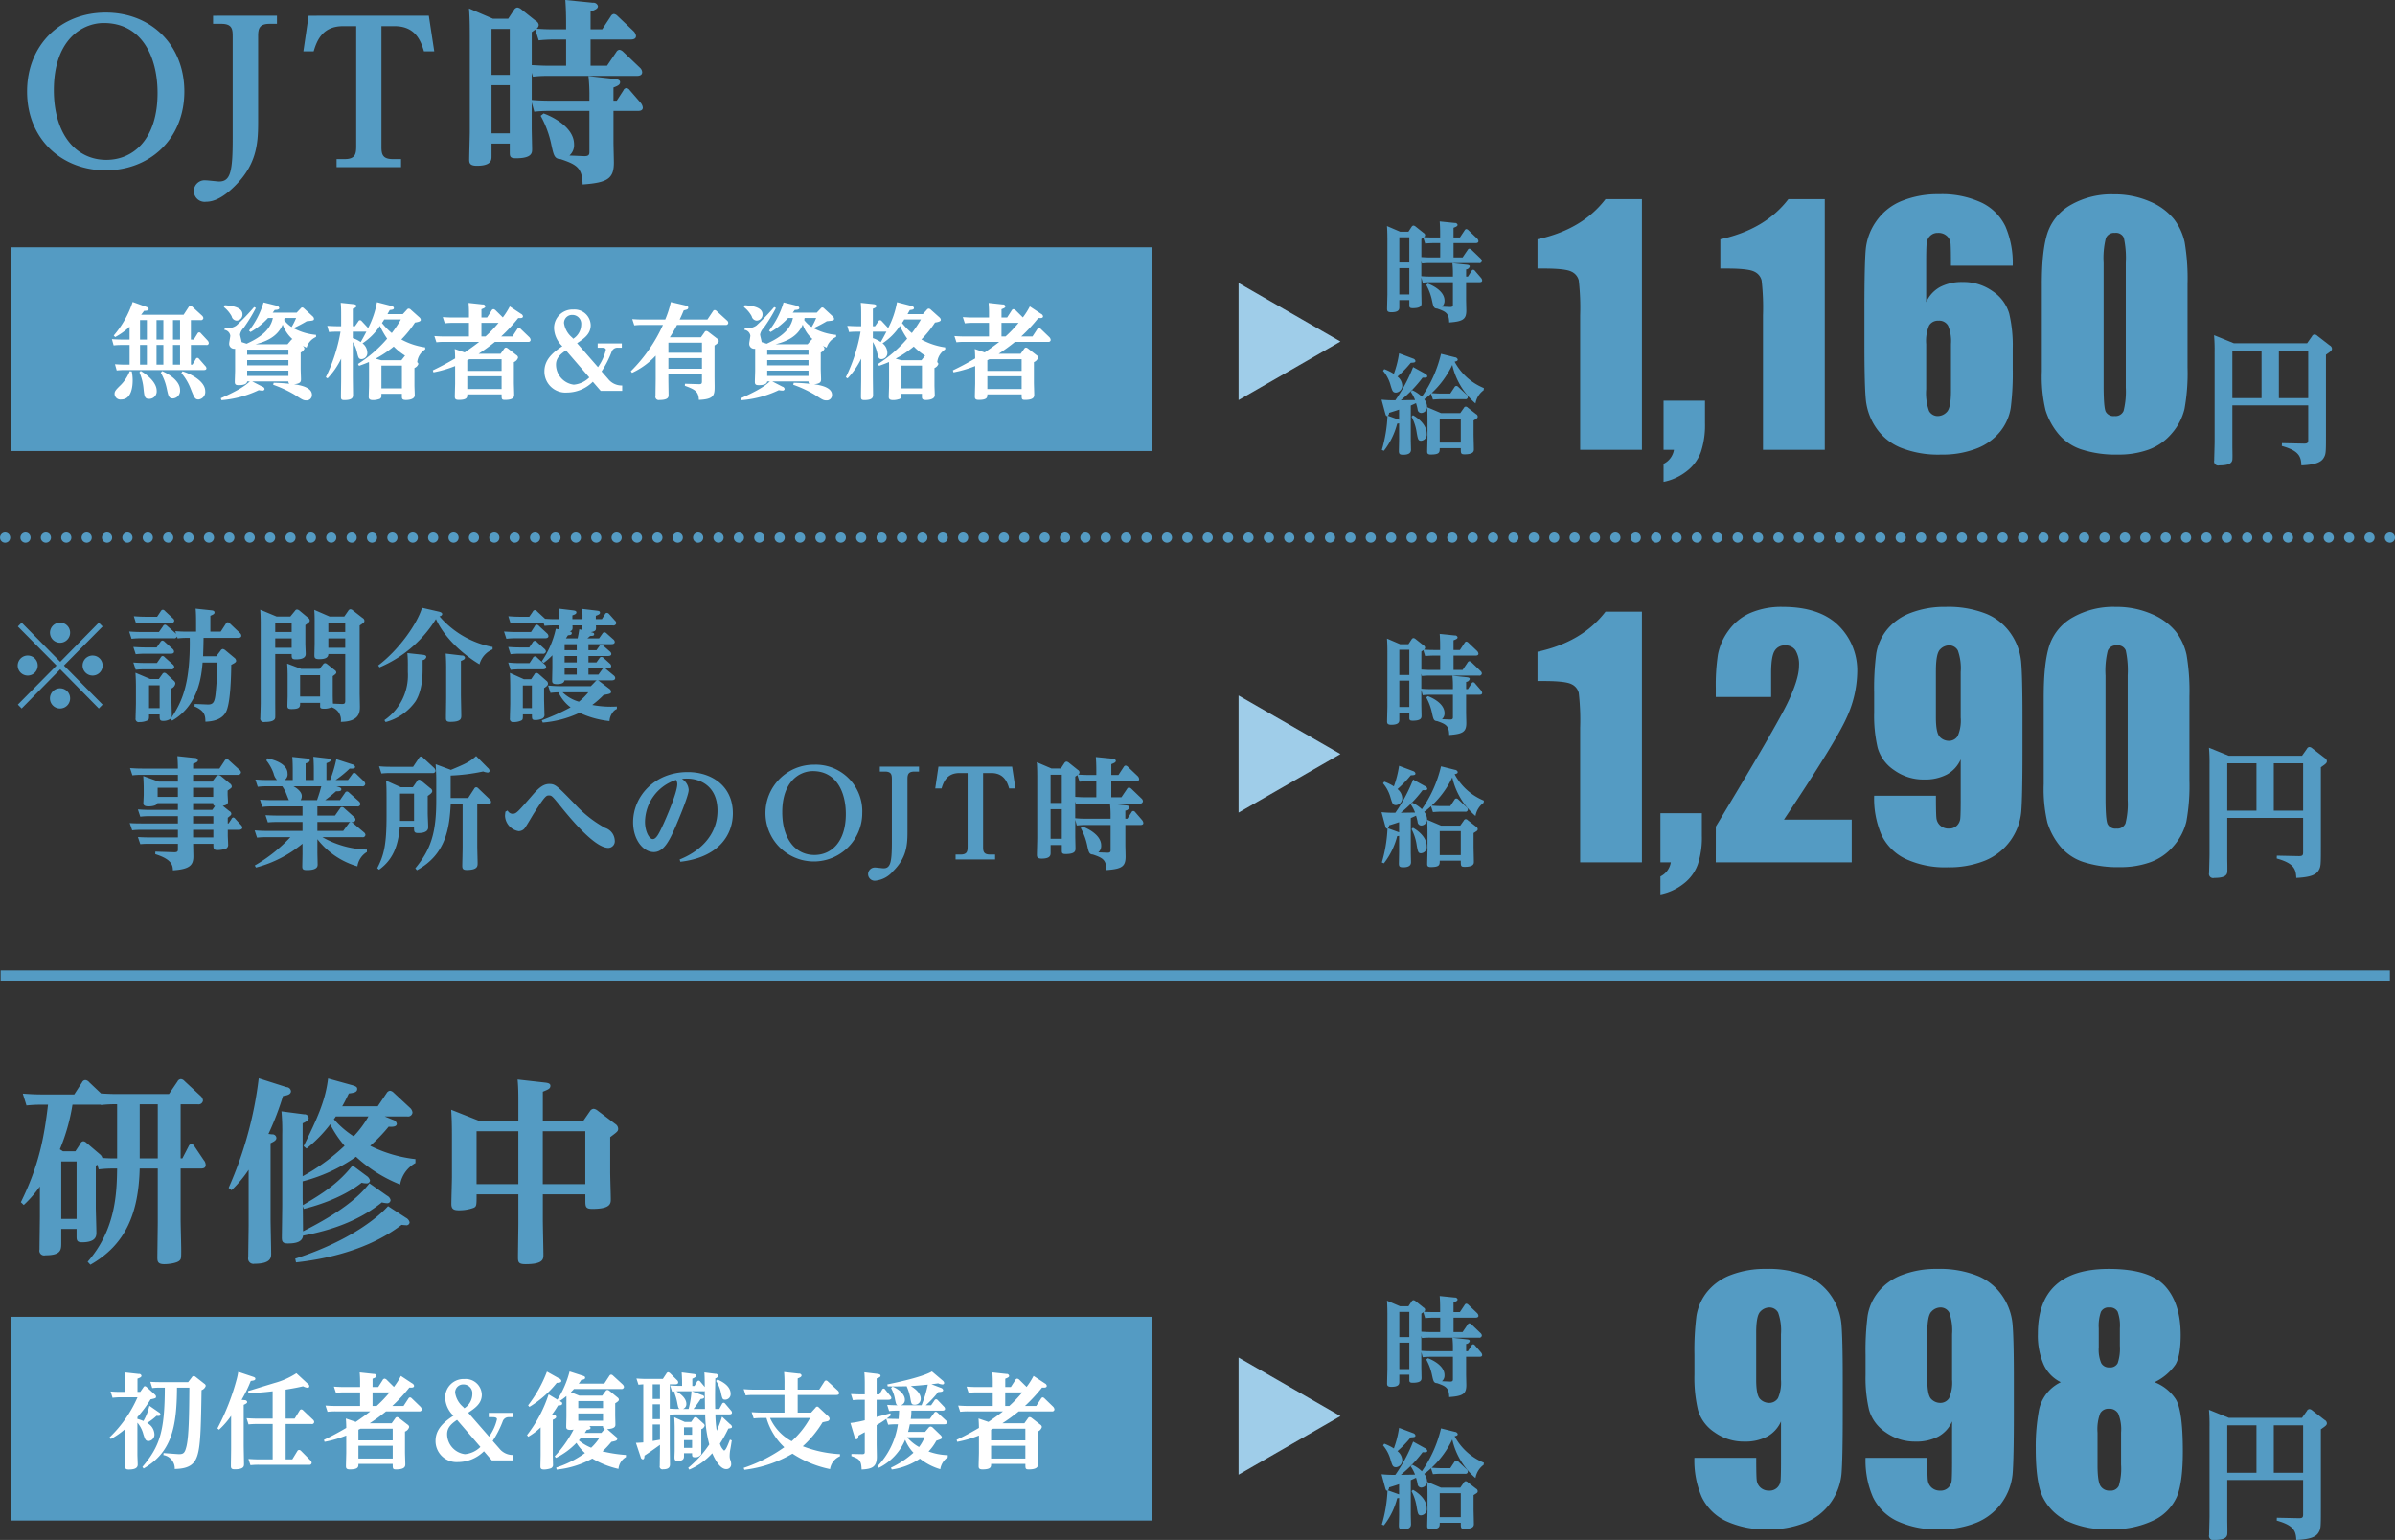
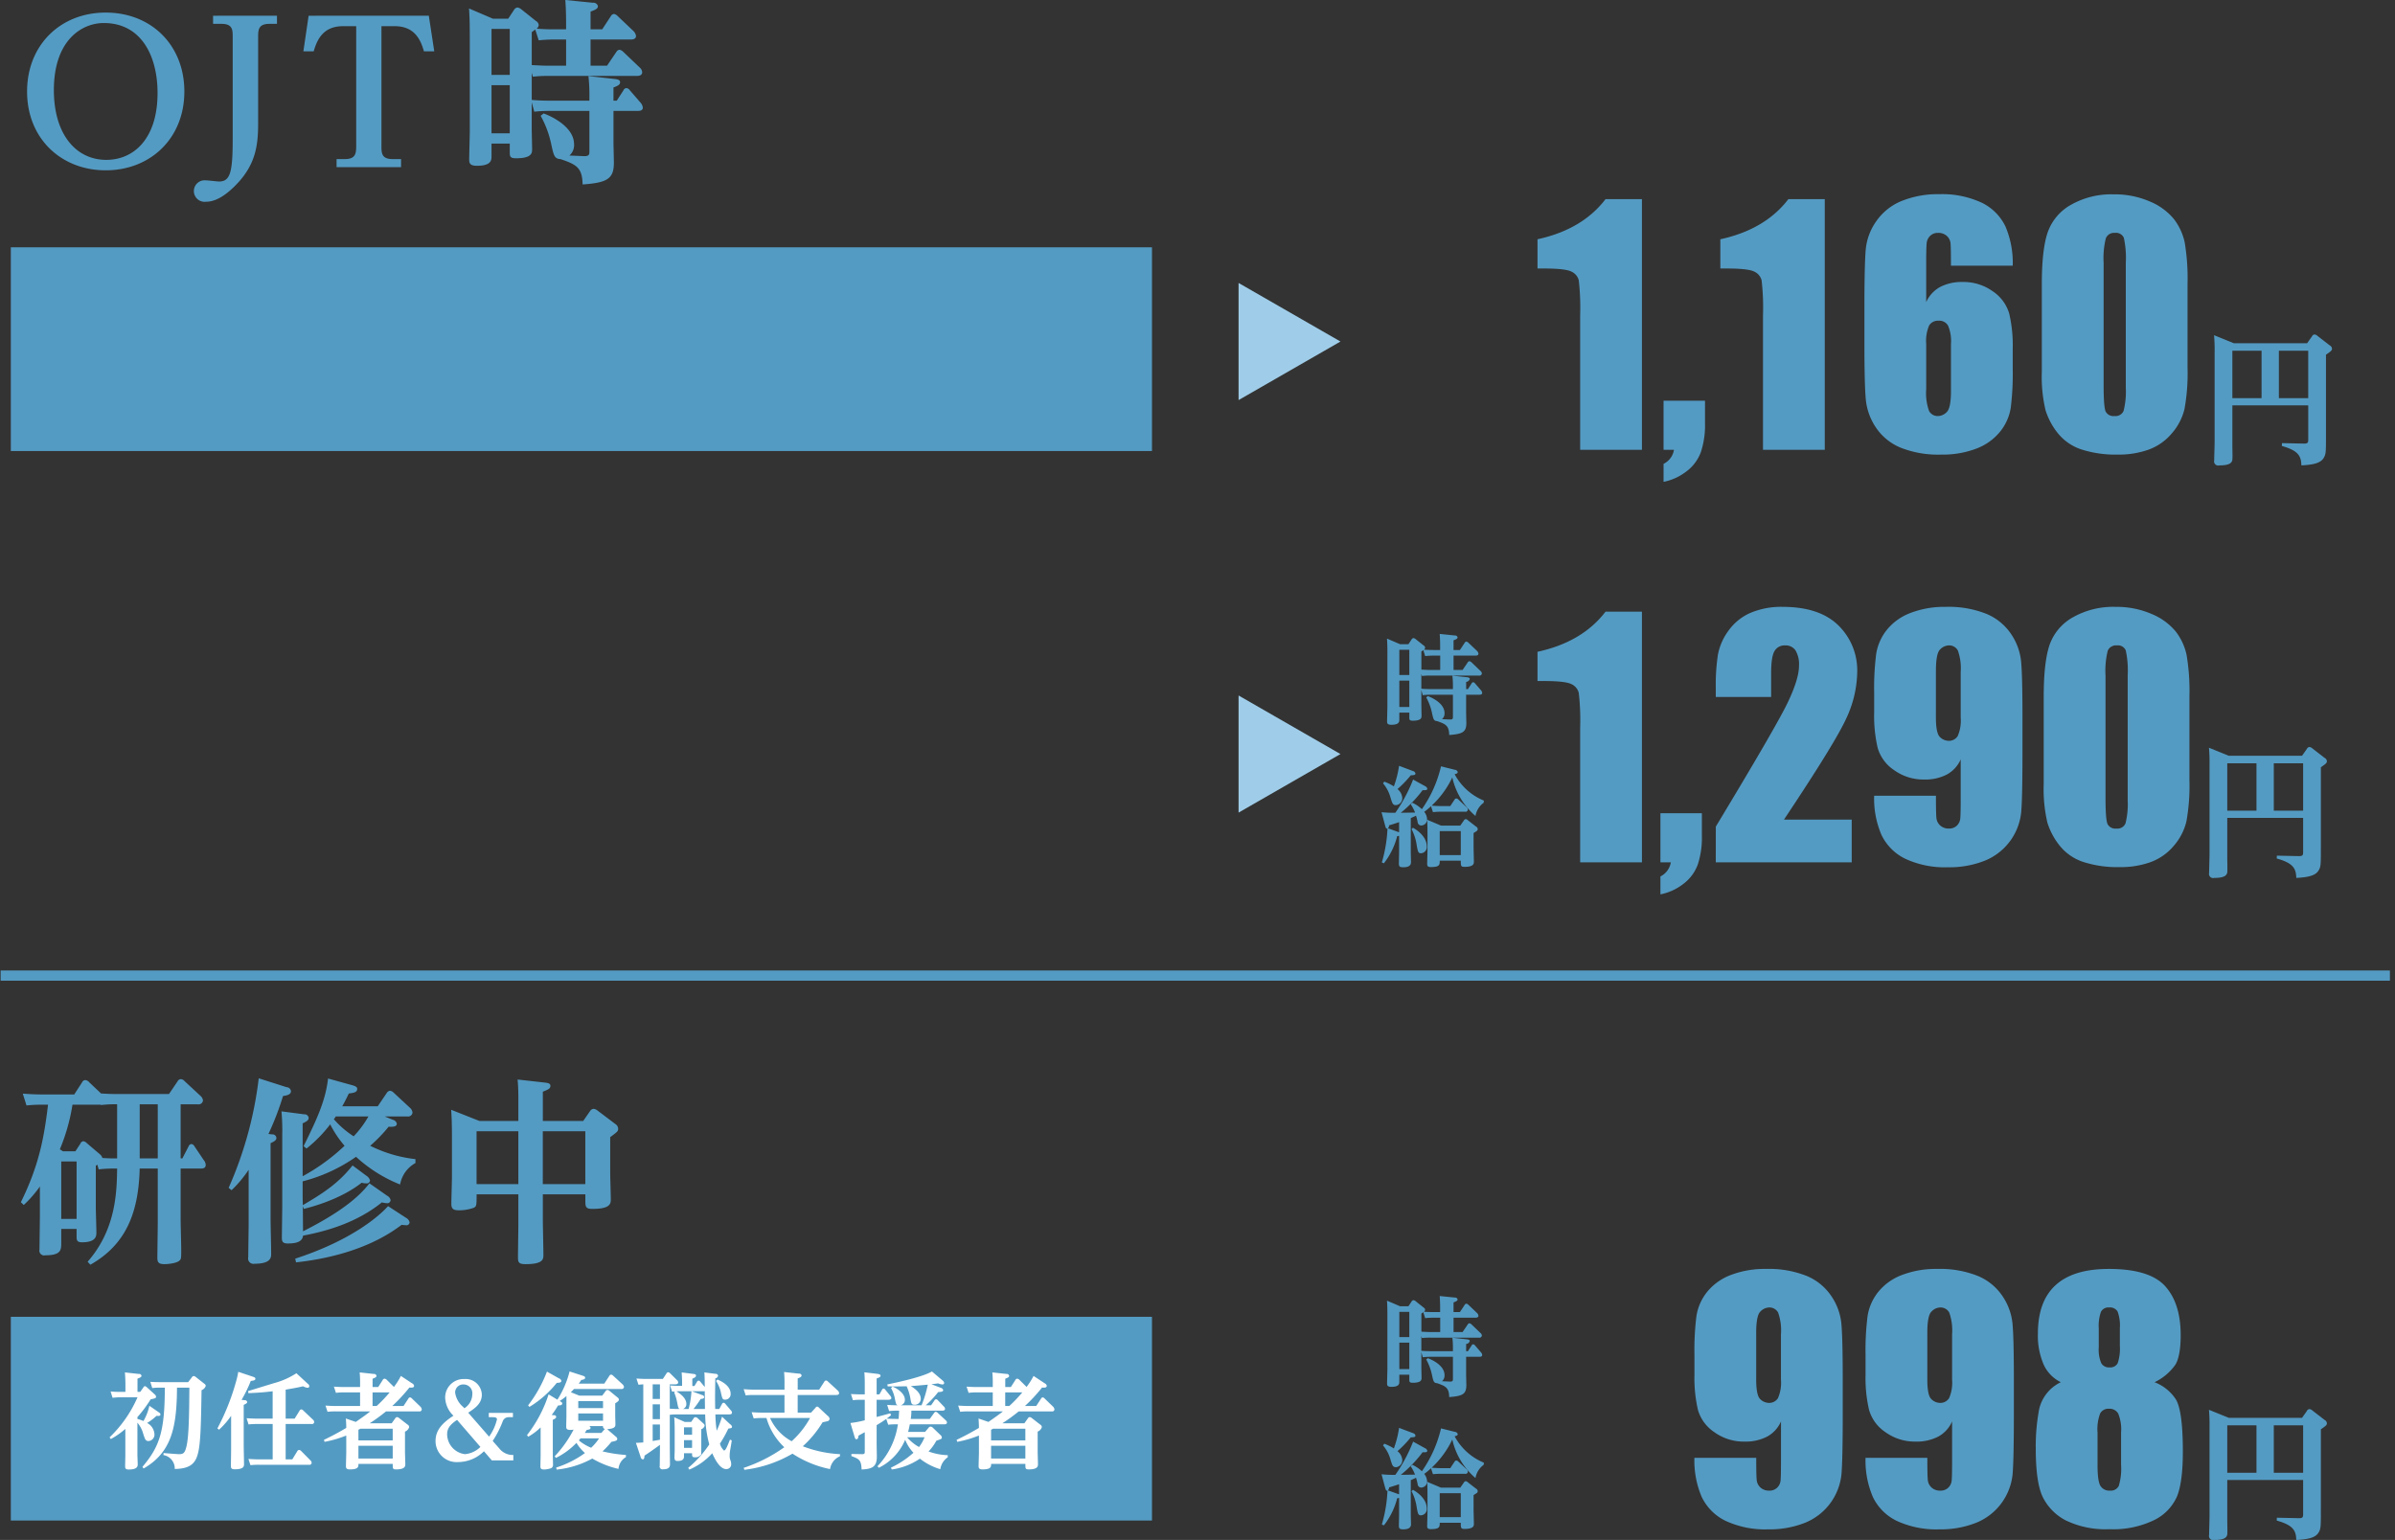
<svg xmlns="http://www.w3.org/2000/svg" id="jikyu-sp.svg" width="470.125" height="302.37" viewBox="0 0 470.125 302.37">
  <rect x="0" y="0" width="470.125" height="302.37" fill="#333333" stroke="none" />
  <defs>
    <style>
      .cls-1, .cls-2 {
        fill: #549bc3;
      }

      .cls-1, .cls-3, .cls-4, .cls-5, .cls-6 {
        fill-rule: evenodd;
      }

      .cls-3 {
        fill: #fff;
      }

      .cls-4, .cls-5 {
        fill: none;
        stroke: #549bc3;
        stroke-width: 2px;
      }

      .cls-5 {
        stroke-linecap: round;
        stroke-linejoin: round;
        stroke-dasharray: 0.001 4;
      }

      .cls-6 {
        fill: #9fcde9;
      }
    </style>
  </defs>
  <path id="OJT時" class="cls-1" d="M520.626,2464.91c-8.918,0-15.435,6.41-15.435,15.49,0,9.3,6.746,15.48,15.435,15.48s15.436-6.18,15.436-15.48C536.062,2471.32,529.583,2464.91,520.626,2464.91Zm-0.381,2.05c7.432,0,10.558,6.56,10.558,13.74,0,8.96-4.65,13.13-10.062,13.13-5.984,0-10.291-5.06-10.291-13.7C510.45,2470.24,516.015,2466.96,520.245,2466.96Zm21.459,0.16h1.639c2.134,0,2.21,1.11,2.21,2.5v19.96c0,6.53-.419,8.5-2.668,8.5-0.343,0-2.21-.23-2.629-0.23a2.115,2.115,0,1,0,.076,4.2c1.791,0,3.659-1.12,5.564-3.01,4.269-4.17,4.65-8.22,4.65-12.47v-16.95c0-1.46.153-2.5,2.249-2.5h1.448v-1.59H541.7v1.59Zm18.752-1.59-1.029,6.99h2.02c0.648-2.2,1.791-4.94,5.755-4.94h2.592v23.59c0,1.5-.191,2.51-2.249,2.51h-1.6v1.58H578.6v-1.58h-1.639c-2.1,0-2.211-1.08-2.211-2.51v-23.59h2.592c4.078,0,5.145,2.89,5.755,4.94h2.02l-1.067-6.99H560.456Zm36.17,0.58-4.688-2.01c0.076,1.01.153,2.28,0.153,5.33v19.07c0,0.31-.115,4.6-0.115,5.25,0,0.7.115,1.24,1.525,1.24,2.858,0,2.858-1.16,2.858-1.89v-2.47h3.583v1.73c0,0.81.076,1.16,1.22,1.16,3.163,0,3.163-1.08,3.163-1.81,0-.54-0.076-3.4-0.076-4.02v-5.17l0.5,1.85a25.549,25.549,0,0,1,2.973-.15h7.851v7.99c0,0.46,0,.93-1.067.89l-2.858-.12a2.706,2.706,0,0,0,.914-2.2c0-3.82-5.488-5.91-5.983-6.06l-0.572.46a19.978,19.978,0,0,1,2.134,5.87c0.42,1.85.572,2.59,1.754,2.63,3.2,1.08,4.268,1.7,4.344,4.98,4.879-.35,6.137-1.12,6.137-4.29,0-.58-0.077-3.28-0.077-3.9v-6.25h4.688c0.381,0,1.067,0,1.067-.66a1.748,1.748,0,0,0-.381-0.89l-2.172-2.51a0.963,0.963,0,0,0-.648-0.42,0.69,0.69,0,0,0-.61.46l-1.3,2.01h-0.648v-2.59c0.763-.3,1.3-0.5,1.3-1.04,0-.42-0.381-0.54-0.953-0.62l-5.259-.58a34.453,34.453,0,0,1,.19,4.17v0.66h-7.622c-1.677,0-3.087-.08-3.7-0.15v-5.33l0.228,0.77a23.012,23.012,0,0,1,2.973-.15h17.38c0.533,0,1.1-.12,1.1-0.74a1.307,1.307,0,0,0-.419-0.85l-3.316-3.16a1.411,1.411,0,0,0-.724-0.39,0.813,0.813,0,0,0-.61.43l-1.829,2.7H615.8v-5.14h7.813c0.3,0,1.106,0,1.106-.69a1.639,1.639,0,0,0-.5-0.97l-3.125-2.97a1.251,1.251,0,0,0-.724-0.39,0.829,0.829,0,0,0-.61.47l-1.677,2.55H615.8v-3.48c0.991-.38,1.448-0.58,1.448-1.08a0.905,0.905,0,0,0-.991-0.66l-5.412-.54c0.077,1.08.153,2.4,0.153,4.56v1.2h-2.287c-1.334,0-2.211-.04-3.506-0.12a1.03,1.03,0,0,0,.419-0.73,1,1,0,0,0-.534-0.78l-2.9-2.31a1.512,1.512,0,0,0-.763-0.35,0.944,0.944,0,0,0-.647.46l-1.144,1.74h-3.011Zm3.316,2.01v9.03h-3.583v-9.03h3.583Zm0,11.04v9.46h-3.583v-9.46h3.583Zm5.679-8.8a27.539,27.539,0,0,1,3.011-.16H611v5.14h-3.43c-1.182,0-1.715-.04-3.316-0.12v-6.48a6.919,6.919,0,0,0,.686-0.51Z" transform="translate(-499.875 -2462.44)" />
  <rect id="長方形_3" data-name="長方形 3" class="cls-2" x="2.125" y="48.56" width="224" height="40" />
-   <path id="無資格者_有資格者" data-name="無資格者＆有資格者" class="cls-3" d="M525.316,2534.04h-0.844c-0.8,0-1.406-.04-2.028-0.08l0.341,1.22a13.93,13.93,0,0,1,1.567-.08h15.466c0.2,0,.583,0,0.583-0.36a0.772,0.772,0,0,0-.241-0.45l-1.185-1.36a0.557,0.557,0,0,0-.362-0.23,0.382,0.382,0,0,0-.321.27l-0.643,1.07h-0.3v-3.86h3.013a0.4,0.4,0,0,0,.5-0.37,0.825,0.825,0,0,0-.221-0.49l-1.306-1.4a0.48,0.48,0,0,0-.361-0.22,0.423,0.423,0,0,0-.342.26l-0.723,1.16h-0.562v-3.82h1.868a0.471,0.471,0,0,0,.582-0.39,0.816,0.816,0,0,0-.261-0.49l-1.888-1.73a0.7,0.7,0,0,0-.4-0.2,0.507,0.507,0,0,0-.341.24l-0.984,1.51h-8.336c0.281-.37.4-0.51,0.562-0.76,0.5-.02.9-0.06,0.9-0.36,0-.16-0.1-0.31-0.522-0.45l-2.612-.94a19.341,19.341,0,0,1-3.716,6.6l0.282,0.3a13.1,13.1,0,0,0,2.832-2.03v2.52H523.87c-0.8,0-1.386-.04-2.029-0.08l0.341,1.22a13.953,13.953,0,0,1,1.567-.08h1.567v3.86Zm2.049-3.86h1.346v3.86h-1.346v-3.86Zm3.234,0h1.345v3.86H530.6v-3.86Zm-3.234-4.88h1.346v3.82h-1.346v-3.82Zm3.234,0h1.345v3.82H530.6v-3.82Zm4.62,0v3.82h-1.386v-3.82h1.386Zm0,4.88v3.86h-1.386v-3.86h1.386Zm-9.883,5.15a7.976,7.976,0,0,1-2.029,2.97c-0.683.69-.944,0.97-0.944,1.48a1.148,1.148,0,0,0,1.326,1.1c2.029,0,2.229-2.62,2.229-3.78a8.731,8.731,0,0,0-.18-1.73Zm1.908,0.22a10.294,10.294,0,0,1,.8,3.13c0.16,1.59.221,2.08,1.1,2.08a1.463,1.463,0,0,0,1.487-1.59c0-1.44-1.446-2.89-3.134-3.9Zm4.2,0.08a10.735,10.735,0,0,1,1.185,3.2c0.3,1.38.4,1.85,1.206,1.85a1.508,1.508,0,0,0,1.386-1.65c0-1.79-2.15-3.13-3.516-3.72Zm4.038,0.06a10.645,10.645,0,0,1,1.807,3.03c0.724,1.84.864,2.16,1.567,2.16a1.479,1.479,0,0,0,1.306-1.63c0-1.93-2.772-3.39-4.459-3.9Zm11.811-6.08c0-.25-0.3-1.26-0.3-1.49a2.426,2.426,0,0,1,.7-1.28,31.023,31.023,0,0,0,2.41-3.93l-0.341-.18a42.439,42.439,0,0,1-3.475,3.62,2.8,2.8,0,0,1-2.27.45l-0.1.41a1.35,1.35,0,0,1,1.165,1.14c0,0.24-.221,1.32-0.221,1.54a0.98,0.98,0,0,0,1.165,1.02v4.29c0,0.35-.061,1.88-0.061,2.18,0,0.51.141,0.69,0.764,0.69,0.321,0,1.586,0,1.667-.73h0.522c-0.984.88-2.149,1.71-5.705,3.3l0.141,0.38a20.812,20.812,0,0,0,7.312-1.97,3.662,3.662,0,0,0,.7.08,0.374,0.374,0,0,0,.442-0.3,0.569,0.569,0,0,0-.442-0.47l-1.969-1.02h7.091a0.558,0.558,0,0,0,.18.45c-0.984-.1-1.727-0.16-3.073-0.19l-0.1.39a23.453,23.453,0,0,1,4.138,1.91c1.607,1.04,1.787,1.16,2.37,1.16a1.035,1.035,0,0,0,1.105-1.09c0-1.55-2.471-1.92-3.516-2.08,1.366-.12,1.366-0.59,1.366-1.02,0-.3-0.06-1.73-0.06-2.01v-3.2a1.459,1.459,0,0,0,.743-0.75,0.833,0.833,0,0,0-.522-0.65c0.422,0.2.623,0.3,0.944,0.43a3.315,3.315,0,0,1,1.848-2.08v-0.41a11.409,11.409,0,0,1-4.419-1.32,27.468,27.468,0,0,0,2.591-1.36c1.286-.12,1.426-0.14,1.426-0.51a0.782,0.782,0,0,0-.281-0.47l-1.667-1.54a0.526,0.526,0,0,0-.362-0.19,0.437,0.437,0,0,0-.321.21l-0.763.81H553.4c0.121-.14.141-0.18,0.4-0.53,0.563-.02.9-0.1,0.9-0.39a0.705,0.705,0,0,0-.643-0.48l-2.45-.61a16.443,16.443,0,0,1-2.853,5.55l0.3,0.27a14.763,14.763,0,0,0,3.434-2.75h0.945c-0.5,2.52-2.792,3.97-5.143,5.04Zm2.732,0.43c1.968-.51,4.3-1.39,5.343-3.87a6.766,6.766,0,0,0,1.908,2.85,0.829,0.829,0,0,0-.261.2l-0.7.82h-6.287Zm7.974-5.15a12.076,12.076,0,0,1-.884,1.77,5.929,5.929,0,0,1-1.446-1.34c0.02-.19.04-0.29,0.06-0.43H558Zm-1.506,6.2v1h-8.1v-1h8.1Zm0,2.06v1.02h-8.1v-1.02h8.1Zm0,2.07v1.04h-8.1v-1.04h8.1Zm-12.675-12.49a6,6,0,0,1,1.527,1.81,1.067,1.067,0,0,0,.964.86,1.186,1.186,0,0,0,1.165-1.24c0-1.53-2.471-1.71-3.475-1.79Zm35.132,1.39h-3.013c0.241-.43.261-0.47,0.442-0.8,0.522-.06.823-0.1,0.823-0.41a0.585,0.585,0,0,0-.582-0.42l-2.752-.71a17.584,17.584,0,0,1-1.727,5.08l-1.266-1.36a0.447,0.447,0,0,0-.341-0.18,0.33,0.33,0,0,0-.3.2l-0.683.98h-0.421v-3.44c0.6-.21.683-0.35,0.683-0.53,0-.27-0.262-0.33-0.563-0.37l-2.491-.26c0.061,0.77.081,1.16,0.081,2.4v2.2h-0.7c-0.824,0-1.447-.05-2.029-0.07l0.341,1.21a15.131,15.131,0,0,1,1.587-.07h0.683a33.062,33.062,0,0,1-2.892,8.94l0.341,0.22a15.016,15.016,0,0,0,2.672-3.87v4.05c0,0.47-.04,2.77-0.04,3.3,0,0.55,0,.79.662,0.79,1.708,0,1.708-.61,1.708-1.08s-0.04-3.13-.04-3.74v-6.59a6.917,6.917,0,0,1,.843,2.09c0.241,1,.3,1.27.9,1.27a1.19,1.19,0,0,0,1.1-1.31,2.381,2.381,0,0,0-.944-1.79,11.73,11.73,0,0,0,3.415-3.42,16.348,16.348,0,0,0,1.426,2.51,25.65,25.65,0,0,1-5.725,4.96l0.2,0.37c0.944-.33,1.346-0.49,1.948-0.75,0.02,0.36.02,0.46,0.02,0.85v3.8c0,0.31-.06,1.84-0.06,2.16s0.04,0.67.824,0.67a3.58,3.58,0,0,0,1.165-.18,0.614,0.614,0,0,0,.5-0.71v-0.35h4.017v0.45c0,0.47,0,.77.8,0.77,0.18,0,1.727,0,1.727-.95,0-.29-0.06-1.59-0.06-1.88v-3.45a1.354,1.354,0,0,0,.763-0.78,0.44,0.44,0,0,0-.221-0.36,3.362,3.362,0,0,1,1.567-2.51v-0.4a13.81,13.81,0,0,1-4.68-1.55,20.644,20.644,0,0,0,2.671-3.32c1.065-.16,1.145-0.36,1.145-0.55a0.752,0.752,0,0,0-.281-0.48l-1.647-1.47a0.639,0.639,0,0,0-.442-0.24,0.486,0.486,0,0,0-.382.24Zm-4.258,9.05-1.085-.31a20.959,20.959,0,0,0,3.555-2.38,12.18,12.18,0,0,0,2.23,1.79l-0.04.04-0.683.86H574.69Zm4.077,1.06v4.47H574.75v-4.47h4.017Zm-0.2-9.06a23.814,23.814,0,0,1-1.787,2.67,13.159,13.159,0,0,1-1.929-1.98,6.061,6.061,0,0,0,.442-0.69h3.274Zm-9.44,2.4H571.8c-0.261.47-.643,1.25-1.125,2.04a5.57,5.57,0,0,0-1.546-.77v-1.27Zm30.813-4.96a14.294,14.294,0,0,1-1.366,2.16l-1.346-1.33a0.874,0.874,0,0,0-.5-0.3,0.542,0.542,0,0,0-.4.34l-0.843,1.31h-1.105v-1.63c0.562-.23.763-0.31,0.763-0.57a0.461,0.461,0,0,0-.522-0.37l-2.772-.3a22.4,22.4,0,0,1,.08,2.26v0.61h-3.113c-0.8,0-1.446-.04-2.029-0.08l0.4,1.22a12.1,12.1,0,0,1,1.587-.09h3.153v2.67h-4.76c-0.8,0-1.446-.04-2.029-0.08l0.4,1.22a13.3,13.3,0,0,1,1.567-.08h6.829c-0.924.73-1.888,1.4-2.852,2.07l-1.949-.67c0.081,0.9.081,1.75,0.081,1.85-1.808,1.06-2.873,1.61-4.379,2.34l0.12,0.39a22.419,22.419,0,0,0,4.259-1.24v3.46c0,0.14-.061,2.13-0.061,2.54s0.1,0.65.764,0.65c1.687,0,1.687-.51,1.687-1.08h6.729c0,0.94,0,1.08.683,1.08,1.788,0,1.788-.67,1.788-1.04,0-.34-0.061-1.97-0.061-2.34v-4.04a1.357,1.357,0,0,0,.824-0.9,0.659,0.659,0,0,0-.342-0.49l-1.647-1.28a0.737,0.737,0,0,0-.422-0.18,0.513,0.513,0,0,0-.341.26l-0.683.96h-4.319a36.291,36.291,0,0,0,3.214-2.34h6.508a0.415,0.415,0,0,0,.5-0.37,0.887,0.887,0,0,0-.261-0.55l-1.667-1.6a0.645,0.645,0,0,0-.361-0.23,0.431,0.431,0,0,0-.342.25l-0.944,1.44h-2.209a32.915,32.915,0,0,0,3.354-3.62c0.542,0.04.924,0.02,0.924-.35a0.658,0.658,0,0,0-.382-0.47Zm-5.564,5.9v-2.67h3.354a25.768,25.768,0,0,1-2.551,2.67h-0.8Zm-2.772,4.66c0.261-.12.281-0.14,0.4-0.2h6.327v2.3H591.6v-2.1Zm6.729,3.15v2.51H591.6v-2.51h6.729Zm19.625-.95a19.125,19.125,0,0,0,1.948-3.79,1.215,1.215,0,0,1,1.226-.87h0.8v-0.84h-4.74v0.84h0.763c0.623,0,.844.14,0.844,0.42a9.675,9.675,0,0,1-1.547,3.4l-4.1-4.7c1.306-.87,2.672-1.77,2.672-3.54a3.167,3.167,0,0,0-3.395-3.07,3.623,3.623,0,0,0-3.8,3.66,5.14,5.14,0,0,0,1.627,3.54c-2.069,1.35-3.515,2.77-3.515,4.95a4.125,4.125,0,0,0,4.419,4.15,7.251,7.251,0,0,0,5.082-2.12l1.546,1.79h4.218v-1.06a3.356,3.356,0,0,1-2.751-1.28Zm-2.41,1.18a4.915,4.915,0,0,1-3.034,1.42,3.979,3.979,0,0,1-3.5-3.95c0-1.34.965-2.11,1.949-2.78Zm-3.375-7.84a4.516,4.516,0,0,1-1.587-2.82,1.571,1.571,0,0,1,1.627-1.61,1.731,1.731,0,0,1,1.748,1.91,3.334,3.334,0,0,1-1.567,2.77Zm19.183-.04a23.82,23.82,0,0,0,1.406-2.42h9.521a0.451,0.451,0,0,0,.542-0.39,0.624,0.624,0,0,0-.241-0.48l-2.028-1.85a0.611,0.611,0,0,0-.4-0.21,0.449,0.449,0,0,0-.342.25l-1.084,1.62h-5.444c0.3-.63.462-0.99,0.8-1.81,0.542-.12.884-0.18,0.884-0.53,0-.22-0.121-0.34-0.663-0.46l-2.752-.64a19.885,19.885,0,0,1-1.105,3.44h-4.439c-0.823,0-1.446-.04-2.029-0.08l0.4,1.22a13.308,13.308,0,0,1,1.567-.08h4.057a30.469,30.469,0,0,1-6.307,9.08l0.241,0.32a14.828,14.828,0,0,0,4.64-3.38v4.64c0,0.29-.04,2.91-0.04,3.26a0.652,0.652,0,0,0,.783.81c1.788,0,1.788-.61,1.788-1.01,0-.09-0.04-2.61-0.04-3.04v-1.03h6.588v1.42c0,0.45-.12.57-0.622,0.55l-2.712-.08-0.02.4c1.968,0.72,2.691,1.1,2.752,2.77,2.932-.12,3.093-0.89,3.093-2.58,0-.29-0.02-1.67-0.02-1.98v-6.12c0.783-.51.823-0.73,0.823-0.89a0.577,0.577,0,0,0-.321-0.47l-1.707-1.31a0.79,0.79,0,0,0-.4-0.18,0.4,0.4,0,0,0-.362.25l-0.7.99h-6.106Zm6.307,1.06v1.97h-6.588v-1.97h6.588Zm0,3.03v2.08h-6.588v-2.08h6.588Zm11.711-3.15c0-.25-0.3-1.26-0.3-1.49a2.426,2.426,0,0,1,.7-1.28,31.023,31.023,0,0,0,2.41-3.93l-0.341-.18a42.439,42.439,0,0,1-3.475,3.62,2.8,2.8,0,0,1-2.27.45l-0.1.41a1.35,1.35,0,0,1,1.165,1.14c0,0.24-.221,1.32-0.221,1.54a0.98,0.98,0,0,0,1.165,1.02v4.29c0,0.35-.06,1.88-0.06,2.18,0,0.51.14,0.69,0.763,0.69,0.321,0,1.587,0,1.667-.73H651c-0.984.88-2.149,1.71-5.7,3.3l0.14,0.38a20.812,20.812,0,0,0,7.312-1.97,3.669,3.669,0,0,0,.7.08,0.374,0.374,0,0,0,.442-0.3,0.569,0.569,0,0,0-.442-0.47l-1.969-1.02h7.091a0.555,0.555,0,0,0,.181.45c-0.985-.1-1.728-0.16-3.074-0.19l-0.1.39a23.453,23.453,0,0,1,4.138,1.91c1.607,1.04,1.787,1.16,2.37,1.16a1.035,1.035,0,0,0,1.105-1.09c0-1.55-2.471-1.92-3.515-2.08,1.365-.12,1.365-0.59,1.365-1.02,0-.3-0.06-1.73-0.06-2.01v-3.2a1.459,1.459,0,0,0,.743-0.75,0.833,0.833,0,0,0-.522-0.65c0.422,0.2.623,0.3,0.944,0.43a3.315,3.315,0,0,1,1.848-2.08v-0.41a11.409,11.409,0,0,1-4.419-1.32,27.468,27.468,0,0,0,2.591-1.36c1.286-.12,1.426-0.14,1.426-0.51a0.782,0.782,0,0,0-.281-0.47l-1.667-1.54a0.526,0.526,0,0,0-.362-0.19,0.437,0.437,0,0,0-.321.21l-0.763.81h-4.721c0.121-.14.141-0.18,0.4-0.53,0.563-.02.9-0.1,0.9-0.39a0.705,0.705,0,0,0-.643-0.48l-2.45-.61a16.444,16.444,0,0,1-2.852,5.55l0.3,0.27a14.8,14.8,0,0,0,3.435-2.75h0.944c-0.5,2.52-2.792,3.97-5.142,5.04Zm2.732,0.43c1.968-.51,4.3-1.39,5.343-3.87a6.766,6.766,0,0,0,1.908,2.85,0.829,0.829,0,0,0-.261.2l-0.7.82h-6.287Zm7.974-5.15a12.076,12.076,0,0,1-.884,1.77,5.929,5.929,0,0,1-1.446-1.34c0.02-.19.04-0.29,0.06-0.43h2.27Zm-1.506,6.2v1h-8.1v-1h8.1Zm0,2.06v1.02h-8.1v-1.02h8.1Zm0,2.07v1.04h-8.1v-1.04h8.1ZM645.9,2522.73a6,6,0,0,1,1.527,1.81,1.067,1.067,0,0,0,.964.86,1.186,1.186,0,0,0,1.165-1.24c0-1.53-2.471-1.71-3.475-1.79Zm35.132,1.39h-3.013c0.241-.43.261-0.47,0.442-0.8,0.522-.06.823-0.1,0.823-0.41a0.585,0.585,0,0,0-.582-0.42l-2.752-.71a17.55,17.55,0,0,1-1.727,5.08l-1.266-1.36a0.447,0.447,0,0,0-.341-0.18,0.33,0.33,0,0,0-.3.2l-0.682.98h-0.422v-3.44c0.6-.21.683-0.35,0.683-0.53,0-.27-0.261-0.33-0.563-0.37l-2.49-.26c0.06,0.77.08,1.16,0.08,2.4v2.2h-0.7c-0.824,0-1.446-.05-2.029-0.07l0.342,1.21a15.115,15.115,0,0,1,1.586-.07H668.8a33.062,33.062,0,0,1-2.892,8.94l0.341,0.22a14.992,14.992,0,0,0,2.672-3.87v4.05c0,0.47-.04,2.77-0.04,3.3,0,0.55,0,.79.663,0.79,1.707,0,1.707-.61,1.707-1.08s-0.04-3.13-.04-3.74v-6.59a6.917,6.917,0,0,1,.843,2.09c0.241,1,.3,1.27.9,1.27a1.19,1.19,0,0,0,1.1-1.31,2.381,2.381,0,0,0-.944-1.79,11.73,11.73,0,0,0,3.415-3.42,16.435,16.435,0,0,0,1.426,2.51,25.65,25.65,0,0,1-5.725,4.96l0.2,0.37c0.944-.33,1.346-0.49,1.948-0.75,0.021,0.36.021,0.46,0.021,0.85v3.8c0,0.31-.061,1.84-0.061,2.16s0.04,0.67.824,0.67a3.577,3.577,0,0,0,1.165-.18,0.614,0.614,0,0,0,.5-0.71v-0.35h4.017v0.45c0,0.47,0,.77.8,0.77,0.181,0,1.727,0,1.727-.95,0-.29-0.06-1.59-0.06-1.88v-3.45a1.354,1.354,0,0,0,.763-0.78,0.438,0.438,0,0,0-.221-0.36,3.365,3.365,0,0,1,1.567-2.51v-0.4a13.81,13.81,0,0,1-4.68-1.55,20.644,20.644,0,0,0,2.671-3.32c1.065-.16,1.145-0.36,1.145-0.55a0.752,0.752,0,0,0-.281-0.48l-1.647-1.47a0.637,0.637,0,0,0-.442-0.24,0.486,0.486,0,0,0-.382.24Zm-4.258,9.05-1.085-.31a20.959,20.959,0,0,0,3.555-2.38,12.217,12.217,0,0,0,2.23,1.79l-0.04.04-0.683.86h-3.977Zm4.077,1.06v4.47h-4.017v-4.47h4.017Zm-0.2-9.06a23.814,23.814,0,0,1-1.787,2.67,13.159,13.159,0,0,1-1.929-1.98,6.061,6.061,0,0,0,.442-0.69h3.274Zm-9.44,2.4h2.671c-0.261.47-.643,1.25-1.125,2.04a5.57,5.57,0,0,0-1.546-.77v-1.27Zm30.813-4.96a14.294,14.294,0,0,1-1.366,2.16l-1.346-1.33a0.874,0.874,0,0,0-.5-0.3,0.542,0.542,0,0,0-.4.34l-0.843,1.31h-1.105v-1.63c0.562-.23.763-0.31,0.763-0.57a0.461,0.461,0,0,0-.522-0.37l-2.772-.3a22.4,22.4,0,0,1,.08,2.26v0.61h-3.113c-0.8,0-1.446-.04-2.029-0.08l0.4,1.22a12.1,12.1,0,0,1,1.587-.09h3.153v2.67h-4.76c-0.8,0-1.446-.04-2.029-0.08l0.4,1.22a13.3,13.3,0,0,1,1.567-.08h6.829c-0.924.73-1.888,1.4-2.852,2.07l-1.949-.67c0.081,0.9.081,1.75,0.081,1.85-1.808,1.06-2.873,1.61-4.379,2.34l0.12,0.39a22.419,22.419,0,0,0,4.259-1.24v3.46c0,0.14-.06,2.13-0.06,2.54s0.1,0.65.763,0.65c1.687,0,1.687-.51,1.687-1.08h6.729c0,0.94,0,1.08.683,1.08,1.788,0,1.788-.67,1.788-1.04,0-.34-0.061-1.97-0.061-2.34v-4.04a1.357,1.357,0,0,0,.824-0.9,0.659,0.659,0,0,0-.342-0.49l-1.647-1.28a0.737,0.737,0,0,0-.421-0.18,0.515,0.515,0,0,0-.342.26l-0.683.96H695.9a36.223,36.223,0,0,0,3.213-2.34h6.508a0.416,0.416,0,0,0,.5-0.37,0.888,0.888,0,0,0-.262-0.55l-1.667-1.6a0.645,0.645,0,0,0-.361-0.23,0.432,0.432,0,0,0-.342.25l-0.944,1.44h-2.209a32.915,32.915,0,0,0,3.354-3.62c0.542,0.04.924,0.02,0.924-.35a0.658,0.658,0,0,0-.382-0.47Zm-5.564,5.9v-2.67h3.354a25.768,25.768,0,0,1-2.551,2.67h-0.8Zm-2.772,4.66c0.261-.12.281-0.14,0.4-0.2h6.327v2.3h-6.729v-2.1Zm6.729,3.15v2.51h-6.729v-2.51h6.729Z" transform="translate(-499.875 -2462.44)" />
  <path id="シェイプ_1" data-name="シェイプ 1" class="cls-4" d="M500,2654H969" transform="translate(-499.875 -2462.44)" />
-   <path id="シェイプ_1_のコピー" data-name="シェイプ 1 のコピー" class="cls-5" d="M969,2568H500" transform="translate(-499.875 -2462.44)" />
-   <path id="_訪問介護_事業所へのOJT時" data-name="※訪問介護 　事業所へのOJT時" class="cls-1" d="M511.7,2593.86l7.571,7.69,0.748-.76-7.594-7.67,7.594-7.67-0.748-.75-7.571,7.69-7.57-7.69-0.748.75,7.594,7.67-7.594,7.67,0.748,0.76Zm6.356-2.7a1.965,1.965,0,1,0,1.963,1.96A1.958,1.958,0,0,0,518.059,2591.16Zm-12.711,0a1.965,1.965,0,1,0,1.939,1.96A1.963,1.963,0,0,0,505.348,2591.16Zm6.355-6.46a1.975,1.975,0,1,0,1.94,1.98A1.962,1.962,0,0,0,511.7,2584.7Zm0,12.89a1.98,1.98,0,1,0,1.94,1.97A1.966,1.966,0,0,0,511.7,2597.59Zm28.041-6.29c0.07-2.01.07-2.32,0.094-3.6h6.729c0.234,0,.678-0.05.678-0.42a0.74,0.74,0,0,0-.28-0.55L545,2584.86a0.614,0.614,0,0,0-.4-0.24,0.434,0.434,0,0,0-.374.26l-1.028,1.59H541.17v-3.12c0.56-.24.817-0.36,0.817-0.64,0-.24-0.14-0.38-0.607-0.43l-3.108-.33c0.07,0.64.094,1.54,0.094,2.79v1.73H536.52c-0.865,0-1.543-.05-2.244-0.09l0.187,0.54a0.668,0.668,0,0,0-.116-0.12l-1.636-1.44a0.785,0.785,0,0,0-.444-0.26,0.491,0.491,0,0,0-.4.31l-0.795,1.13h-3.481c-0.935,0-1.636-.05-2.36-0.09l0.467,1.42a14.728,14.728,0,0,1,1.846-.1h6.4a0.569,0.569,0,0,0,.678-0.35l0.117,0.38a13.588,13.588,0,0,1,1.776-.1h0.607c0.14,9.07-1.565,12.64-3.622,15.69a1.861,1.861,0,0,0,.094-0.56c0-.45-0.07-2.61-0.07-3.1v-2.11a1.271,1.271,0,0,0,.771-0.97,0.739,0.739,0,0,0-.3-0.55l-1.449-1.37a0.707,0.707,0,0,0-.42-0.19,0.492,0.492,0,0,0-.4.29l-0.677.94h-1.683l-2.9-1.23c0.07,1,.093,2.01.093,3.03v2.96c0,0.43-.07,2.49-0.07,2.96a0.628,0.628,0,0,0,.771.73,3.618,3.618,0,0,0,1.543-.31c0.327-.18.327-0.33,0.327-1.18h2.079c0,0.97,0,1.26.678,1.26a2.441,2.441,0,0,0,1.449-.41l0.327,0.36c5.257-3.03,5.771-8.95,5.982-11.41h2.921c-0.07,3.29-.328,5.66-0.351,5.96-0.187,1.76-.444,2.28-1.5,2.28-0.281,0-.514-0.03-2.617-0.1l-0.047.48c2.1,0.89,2.126,1.91,2.15,3,1.425-.05,3.341-0.38,4.112-2.08,0.818-1.85.935-6.87,0.958-9.09,0.958-.47.958-0.62,0.958-0.81a0.847,0.847,0,0,0-.374-0.59l-1.705-1.42a1.1,1.1,0,0,0-.514-0.28,0.563,0.563,0,0,0-.468.33l-0.841,1.09h-2.594Zm-8.529,5.7v4.48h-2.079V2597h2.079Zm-2.71-13.46c-0.935,0-1.636-.05-2.36-0.1l0.444,1.42a17.487,17.487,0,0,1,1.846-.09h4.953a0.553,0.553,0,0,0,.7-0.45,0.65,0.65,0,0,0-.281-0.48l-1.5-1.39a0.722,0.722,0,0,0-.468-0.29,0.553,0.553,0,0,0-.42.33l-0.7,1.05h-2.22Zm-0.094,6.03c-0.911,0-1.635-.05-2.36-0.09l0.468,1.42a15.742,15.742,0,0,1,1.846-.1h4.977c0.233,0,.7,0,0.7-0.42a0.761,0.761,0,0,0-.257-0.5l-1.566-1.4a0.737,0.737,0,0,0-.444-0.26,0.533,0.533,0,0,0-.42.31l-0.725,1.04h-2.22Zm0,3.05c-0.934,0-1.659-.04-2.36-0.09l0.468,1.42a17.476,17.476,0,0,1,1.846-.09h5.047a0.54,0.54,0,0,0,.678-0.45,0.752,0.752,0,0,0-.258-0.48l-1.565-1.39a0.8,0.8,0,0,0-.444-0.29,0.54,0.54,0,0,0-.421.33l-0.724,1.04h-2.267Zm36.827,7.98c-0.023-.26-0.047-1.4-0.047-1.58v-3.82c0.678-.45.7-0.59,0.7-0.73a0.619,0.619,0,0,0-.3-0.45l-1.472-1.16a0.755,0.755,0,0,0-.444-0.21,0.567,0.567,0,0,0-.4.28l-0.677.85H559l-2.757-1.04c0.07,0.88.093,1.64,0.093,2.58v3.67c0,0.29-.046,1.75-0.046,2.06,0,0.45.163,0.62,0.794,0.62,1.706,0,1.706-.43,1.706-1.23h3.925v0.59c0,0.38,0,.57.772,0.57a3.316,3.316,0,0,0,1.472-.29,2.6,2.6,0,0,1,1.822,2.87c3.739-.03,3.739-2.02,3.739-3.01,0-.36-0.047-2.18-0.047-2.6v-13.31c0.841-.56.935-0.64,0.935-0.94a0.663,0.663,0,0,0-.374-0.55l-1.846-1.44a0.845,0.845,0,0,0-.514-0.26,0.543,0.543,0,0,0-.444.31l-0.771,1.11h-2.9l-2.991-1.3c0.024,0.35.071,0.92,0.071,2.22v4.33c0,0.33-.047,1.97-0.047,2.35,0,0.47.047,0.78,0.934,0.78s1.8-.15,1.8-1h3.318v9.16c0,0.48-.094.67-0.725,0.64Zm2.407-14.06h-3.318v-1.82h3.318v1.82Zm0,3.1h-3.318v-1.84h3.318v1.84Zm-4.931,5.37v4.19h-3.925v-4.19h3.925Zm-8.552-11.52-3.2-1.33c0.093,1.11.093,2.49,0.093,2.82v15.53c0,0.45-.07,2.6-0.07,2.86a0.687,0.687,0,0,0,.841.83c1.379,0,2.033-.29,2.08-0.88,0.023-.23,0-2.36,0-2.81v-9.64h3.225c0,0.76,0,1.04.818,1.04,1.028,0,1.939-.21,1.939-1.06,0-.31-0.07-1.73-0.07-2.06v-3.62c0.724-.5.864-0.64,0.864-0.9a0.76,0.76,0,0,0-.373-0.57l-1.683-1.4a0.85,0.85,0,0,0-.444-0.18,0.443,0.443,0,0,0-.374.23l-0.934,1.14h-2.711Zm2.968,1.23v1.82h-3.225v-1.82h3.225Zm0,3.08v1.84h-3.225v-1.84h3.225Zm39.443,1.68a18.167,18.167,0,0,1-10.444-6.04,0.548,0.548,0,0,0,.56-0.4c0-.17-0.093-0.38-0.747-0.52l-3.225-.74c-0.981,3.27-4.7,8.41-8.6,11.32l0.257,0.38a23.916,23.916,0,0,0,11.076-9.49c2.22,4.85,7.15,8.07,8.552,8.89a4.418,4.418,0,0,1,2.57-2.93v-0.47Zm-9.206,1.3c0.07,0.97.093,1.99,0.093,2.81v5.61c0,0.6-.046,3.44-0.046,4.08,0,0.56,0,.9.864,0.9,2.15,0,2.15-.67,2.15-1.24,0-.59-0.07-3.48-0.07-4.11v-6.61c0.514-.21.794-0.33,0.794-0.66a0.53,0.53,0,0,0-.584-0.4Zm-7.524-.1a24.707,24.707,0,0,1,.093,2.51v1.23a10.671,10.671,0,0,1-4.6,9.42l0.234,0.38a10.44,10.44,0,0,0,5.888-4.09c1.355-2.2,1.379-5.16,1.379-6.44v-1.63a0.839,0.839,0,0,0,.724-0.62c0-.35-0.444-0.4-0.7-0.43Zm41.126,10.96v-0.47a19.763,19.763,0,0,1-4.837-.31,19.956,19.956,0,0,0,2.243-1.96c1.309-.24,1.449-0.26,1.449-0.69a0.733,0.733,0,0,0-.327-0.52l-1.893-1.44a1.02,1.02,0,0,0-.374-0.22h2.687c0.187,0,.725,0,0.725-0.47a0.716,0.716,0,0,0-.3-0.5l-1.4-1.16a1.057,1.057,0,0,0-.374-0.26h0.608c0.163,0,.677,0,0.677-0.42a0.705,0.705,0,0,0-.257-0.48l-1.215-1.09a0.64,0.64,0,0,0-.42-0.21,0.456,0.456,0,0,0-.421.26l-0.584.81h-1.566v-1.26h3.809c0.164,0,.678,0,0.678-0.4a0.717,0.717,0,0,0-.3-0.5l-1.238-1.09a0.642,0.642,0,0,0-.421-0.21,0.537,0.537,0,0,0-.4.28l-0.561.79h-1.566v-1.19h4.463c0.187,0,.7,0,0.7-0.45a0.7,0.7,0,0,0-.257-0.47l-1.285-1.14a0.831,0.831,0,0,0-.467-0.28,0.5,0.5,0,0,0-.421.28l-0.654.93h-2.29c0.07-.08.444-0.38,0.537-0.48,0.491-.02.795-0.02,0.795-0.35,0-.26-0.257-0.31-0.654-0.4,1.051-.22,1.051-0.38,1-1.33h3.295a0.565,0.565,0,0,0,.7-0.45,0.754,0.754,0,0,0-.28-0.52l-1.122-1.26a0.643,0.643,0,0,0-.444-0.23,0.394,0.394,0,0,0-.35.23l-0.631,1h-1.192v-0.66c0.561-.22.818-0.31,0.818-0.62,0-.33-0.327-0.35-0.724-0.4l-2.781-.33a15.655,15.655,0,0,1,.07,2.01H612.23v-0.74c0.49-.18.794-0.28,0.794-0.59s-0.35-.35-0.724-0.4l-2.734-.33a16.19,16.19,0,0,1,.07,2.06H608.7c-0.864,0-1.448-.05-1.822-0.07l-1.542-1.42a0.719,0.719,0,0,0-.468-0.29,0.517,0.517,0,0,0-.42.33l-0.678.98h-1.846c-0.888,0-1.566-.05-2.267-0.1l0.444,1.42a16.32,16.32,0,0,1,1.8-.09h4.463a0.459,0.459,0,0,0,.21-0.03l0.187,0.59c0.748-.07,1.285-0.09,1.846-0.09h1.005c0,0.17-.024.47-0.024,0.78l-0.607-.12a18.023,18.023,0,0,1-2.757,6.39l0.373,0.31a11.963,11.963,0,0,0,1.706-1.49v2.37c0,0.35-.047,2.15-0.047,2.58,0,0.45.117,0.71,0.935,0.71,1.309,0,1.426-.5,1.5-0.74h6.4a0.556,0.556,0,0,0-.35.22l-0.888.92h-6.029c-0.935,0-1.659-.07-2.36-0.12l0.467,1.44a13.633,13.633,0,0,1,1.566-.11,7.757,7.757,0,0,0,2.383,2.95,43.92,43.92,0,0,1-5.654,2.54l0.186,0.45a20.8,20.8,0,0,0,7.221-1.92,18.592,18.592,0,0,0,5.888,1.63,2.98,2.98,0,0,1,.538-1.58A1.942,1.942,0,0,1,620.969,2601.64Zm-13.436-14.32a0.818,0.818,0,0,0-.28-0.52l-1.542-1.42a0.685,0.685,0,0,0-.468-0.28,0.5,0.5,0,0,0-.4.31l-0.724,1.13h-3.015c-0.888,0-1.565-.05-2.29-0.09l0.468,1.42a13.969,13.969,0,0,1,1.776-.1h5.748C607.019,2587.77,607.533,2587.77,607.533,2587.32Zm-0.491,3.03a0.748,0.748,0,0,0-.257-0.47l-1.472-1.33a0.645,0.645,0,0,0-.467-0.28,0.554,0.554,0,0,0-.421.33l-0.654.97h-1.846c-0.911,0-1.636-.05-2.29-0.09l0.467,1.42a14.384,14.384,0,0,1,1.776-.1h4.487A0.548,0.548,0,0,0,607.042,2590.35Zm0.047,3.08a0.761,0.761,0,0,0-.257-0.5l-1.472-1.32a0.763,0.763,0,0,0-.467-0.29,0.543,0.543,0,0,0-.421.33l-0.654,1h-1.893a20.9,20.9,0,0,1-2.29-.12l0.467,1.44a16.035,16.035,0,0,1,1.776-.11h4.533C606.575,2593.86,607.089,2593.86,607.089,2593.43Zm0.351,3.24a0.64,0.64,0,0,0-.281-0.54l-1.565-1.38a0.949,0.949,0,0,0-.421-0.18,0.459,0.459,0,0,0-.4.3l-0.631.93H602.7l-2.734-1.23c0.047,0.97.07,2.08,0.07,3.02v2.94c0,0.43-.07,2.51-0.07,2.96a0.62,0.62,0,0,0,.748.73,3.431,3.431,0,0,0,1.5-.31c0.3-.18.3-0.28,0.3-1.2h1.776c0,0.9,0,1.11.678,1.11a3.334,3.334,0,0,0,1.355-.28,0.79,0.79,0,0,0,.421-0.86c0-.42-0.07-2.6-0.07-3.07v-2.06C607.393,2597.07,607.44,2596.91,607.44,2596.67Zm6.776-11.43c0,0.07-.047.85-0.047,0.9l-0.584-.14a17.891,17.891,0,0,1-.327,1.8h-2.29c0.164-.26.187-0.31,0.4-0.62,0.444-.02.748-0.09,0.748-0.4,0-.24-0.164-0.29-0.4-0.36,0.561-.21.584-0.38,0.537-1.18h1.963Zm4.136,8.4a0.815,0.815,0,0,0-.3.29l-0.7.97h-1.963v-1.26h2.968Zm-5.258-3.52h-2.383v-1.19h2.383v1.19Zm0,2.39h-2.383v-1.26h2.383v1.26Zm0,2.39h-2.383v-1.26h2.383v1.26Zm2.267,3.48a12.24,12.24,0,0,1-1.846,1.84,7.637,7.637,0,0,1-3.2-1.84h5.047Zm-11.076,3.1h-1.776v-4.45h1.776v4.45ZM543.6,2620.67c0.771-.15,1.028-0.34,1.028-0.81,0-.21-0.07-1.23-0.07-1.47v-0.71c0.724-.52.818-0.56,0.818-0.83a0.858,0.858,0,0,0-.421-0.61l-1.659-1.37a0.962,0.962,0,0,0-.514-0.24,0.711,0.711,0,0,0-.538.33l-0.7.95h-3.762v-1.33H546.5a0.578,0.578,0,0,0,.678-0.45,0.729,0.729,0,0,0-.281-0.52l-2.056-1.87a0.6,0.6,0,0,0-.444-0.23,0.493,0.493,0,0,0-.42.28l-1.028,1.56h-5.165v-0.94c0.608-.24.935-0.38,0.935-0.69a0.584,0.584,0,0,0-.654-0.45l-3.365-.36c0.094,1.35.094,2.37,0.094,2.44h-7.057c-0.958,0-1.589-.05-2.337-0.09l0.467,1.42a14.841,14.841,0,0,1,1.776-.1h7.151v1.33h-3.763l-3.037-1.09c0.046,0.76.093,1.61,0.093,2.67v0.97c0,0.26-.07,1.61-0.07,1.68,0,0.27.07,0.64,1.028,0.64,0.07,0,1.566,0,1.729-.64h4.02v1.33h-5.515c-0.958,0-1.612-.05-2.337-0.09l0.468,1.42a13.4,13.4,0,0,1,1.775-.1h5.609v1.42h-7.1c-1.052,0-1.752-.02-2.36-0.07l0.491,1.42a14.433,14.433,0,0,1,1.752-.09h7.221v1.49h-5.515c-0.958,0-1.612-.03-2.337-0.07l0.468,1.39c0.794-.07,1.4-0.07,1.775-0.07h5.609v1.07c0,0.38-.047.61-0.772,0.59l-3.668-.12v0.5c3.365,1.04,3.411,2.27,3.458,3.17,3.318-.21,4.019-1.02,4.019-2.75,0-.33-0.047-2.08-0.047-2.46h3.973c0,0.97,0,1.23.841,1.23a4.884,4.884,0,0,0,1.332-.19,0.8,0.8,0,0,0,.724-0.9c0-.28-0.07-1.53-0.07-1.82v-1.06h2.127c0.233,0,.724-0.05.724-0.45a0.869,0.869,0,0,0-.28-0.52l-1.1-1.19a0.533,0.533,0,0,0-.4-0.26,0.444,0.444,0,0,0-.35.31l-0.561.85h-0.164v-1.11c0.631-.5.7-0.57,0.7-0.78a0.622,0.622,0,0,0-.374-0.52Zm-2.057.8h-3.762v-1.33h3.949a0.462,0.462,0,0,0,.351.57Zm0.211,2.65h-3.973v-1.42h3.973v1.42Zm0,2.75h-3.973v-1.49h3.973v1.49Zm-0.024-7.96h-3.949v-1.79h3.949v1.79Zm-6.939,0h-3.973v-1.79h3.973v1.79Zm37.107,10.82v-0.47a18.539,18.539,0,0,1-8.74-2.44h7.8a0.524,0.524,0,0,0,.654-0.45,0.721,0.721,0,0,0-.257-0.47l-2.173-1.83a0.823,0.823,0,0,0-.374-0.23h0.21a0.522,0.522,0,0,0,.631-0.48,0.776,0.776,0,0,0-.233-0.47l-1.94-1.73a0.67,0.67,0,0,0-.467-0.26,0.42,0.42,0,0,0-.374.26l-1,1.42h-3.458v-1.8h7.8a0.515,0.515,0,0,0,.631-0.47,0.866,0.866,0,0,0-.257-0.5l-1.916-1.7a0.743,0.743,0,0,0-.444-0.26,0.5,0.5,0,0,0-.4.28l-0.981,1.42H563.7c0.35-.26,1.308-0.99,2.15-1.75,0.63,0.03,1.028-.02,1.028-0.38,0-.28-0.281-0.38-0.958-0.59h4.977a0.539,0.539,0,0,0,.677-0.45,0.851,0.851,0,0,0-.257-0.52l-1.472-1.42a0.778,0.778,0,0,0-.444-0.26,0.547,0.547,0,0,0-.4.31l-0.818,1.11h-2.43a20.593,20.593,0,0,0,2.757-2.25c0.468,0.03,1.075.05,1.075-.35a0.771,0.771,0,0,0-.561-0.48l-3.131-1.01a26.02,26.02,0,0,1-1.215,4.09h-0.724v-3.31c0.724-.26.818-0.41,0.818-0.6,0-.23-0.187-0.28-0.584-0.33l-2.805-.33c0.094,1.11.094,2.42,0.094,2.51v2.06h-1.612v-3.27c0.654-.21.817-0.35,0.817-0.59,0-.31-0.3-0.35-0.607-0.38l-2.827-.3c0.07,0.75.093,1.75,0.093,2.5v2.04h-1.589a1.371,1.371,0,0,0,.561-1.35c0-.52-0.257-2.11-3.926-2.91l-0.233.4a8.808,8.808,0,0,1,1.425,2.56,2.725,2.725,0,0,0,.678,1.3h-1.893c-0.935,0-1.682-.05-2.36-0.09l0.467,1.42a14.413,14.413,0,0,1,1.823-.1h2.991a7.555,7.555,0,0,1,.631,1.09c0.117,0.24.537,1.4,0.677,1.63h-3.341c-0.935,0-1.659-.04-2.337-0.09l0.444,1.42a14.737,14.737,0,0,1,1.846-.1h6.052v1.8h-4.907c-0.958,0-1.682-.04-2.36-0.07l0.467,1.4c0.935-.07,1.356-0.07,1.823-0.07h4.977v1.75h-7.033c-0.935,0-1.683-.05-2.36-0.1l0.467,1.42a17.561,17.561,0,0,1,1.823-.09h4.72a29.794,29.794,0,0,1-6.987,5.56l0.234,0.4a23.661,23.661,0,0,0,9.136-4.68v1.82c0,0.38-.047,2.25-0.047,2.65,0,0.62.257,0.71,0.958,0.71,2.057,0,2.057-.78,2.057-1.11,0-.36-0.047-1.97-0.047-2.32v-2.63a15.32,15.32,0,0,0,7.851,5.33A3.957,3.957,0,0,1,571.9,2629.73Zm-8.95-12.9c-0.327,1.18-.374,1.35-0.841,2.72h-3.225a1.4,1.4,0,0,0,.234-0.8c0-.88-1.052-1.61-1.636-1.92h5.468Zm5.725,7.01a0.565,0.565,0,0,0-.327.26l-1.1,1.49h-5.071v-1.75h6.5Zm13.039,9.47c5.725-3.11,6.379-8.31,6.636-12.95h2.337v8.5c0,0.54-.07,3.43-0.07,3.43,0,0.57,0,.97.864,0.97,2.15,0,2.15-.76,2.15-1.33,0-.47-0.07-2.72-0.07-3.24v-8.33h2.1a0.488,0.488,0,0,0,.608-0.45,0.827,0.827,0,0,0-.281-0.55l-2.2-2.1a0.66,0.66,0,0,0-.421-0.24,0.462,0.462,0,0,0-.4.28l-1.192,1.83h-3.435v-4.41a37.4,37.4,0,0,0,6.379-.8,3.179,3.179,0,0,0,.842.21,0.352,0.352,0,0,0,.42-0.33,0.818,0.818,0,0,0-.327-0.57l-2.313-2.34c-1.285,1.18-2.29,1.61-4.954,2.72l-2.991-1.11c0.094,1.8.117,2.11,0.117,3.12v3.98c0,6.39-1.052,9.63-4.113,13.33Zm-3.154-16.29-2.9-1.3c0.07,0.9.094,1.37,0.094,3.43v3.53c0,5.75-.538,7.71-1.823,10.22l0.351,0.31c2.663-1.92,3.738-4.54,4.065-8.33h2.8c0,0.8,0,1.13.818,1.13,0.654,0,1.963-.09,1.963-1.13,0-.4-0.093-2.34-0.093-2.79v-3.37c0.817-.54.888-0.75,0.888-0.97a0.714,0.714,0,0,0-.374-0.54l-1.776-1.47a0.633,0.633,0,0,0-.444-0.21,0.433,0.433,0,0,0-.374.26l-0.841,1.23h-2.36Zm2.593,1.25v5.35h-2.757v-5.35h2.757ZM576.5,2613c-0.911,0-1.7-.05-2.219-0.1l0.467,1.42a15.373,15.373,0,0,1,1.752-.09h8.249a0.524,0.524,0,0,0,.631-0.43,1.05,1.05,0,0,0-.327-0.61l-2.1-1.94a0.808,0.808,0,0,0-.444-0.27,0.531,0.531,0,0,0-.4.31l-1.145,1.71H576.5Zm22.6,8.8a5.76,5.76,0,0,0-.094.85,3.2,3.2,0,0,0,2.687,2.99,1.583,1.583,0,0,0,1.052-.43c0.35-.35,1.589-2.53,1.893-3.01,2.243-3.52,2.476-3.57,2.991-3.57,0.537,0,.654.12,2.149,1.96,1.94,2.4,6.777,8.34,9.511,8.34a1.3,1.3,0,0,0,1.261-1.45,2.713,2.713,0,0,0-1.892-2.48,23.061,23.061,0,0,1-5.936-4.67c-3.575-3.66-3.832-3.95-5.047-3.95-1.355,0-2.36,1.11-3.6,2.56-2.664,3.05-2.874,3.29-3.6,3.29a1.106,1.106,0,0,1-.958-0.64Zm34.326,9.85c7.384-.85,10.305-5.14,10.305-9.52,0-5.39-4.206-8.09-8.856-8.09-6.566,0-10.726,4.83-10.726,9.84,0,3.46,1.987,5.87,4.066,5.87,1.986,0,3.108-2.34,4.23-4.92,0.677-1.58,2.617-6.18,2.617-7.29a2.693,2.693,0,0,0-1.332-2.15,6.024,6.024,0,0,1,1.051-.07c2.244,0,5.935,1.25,5.935,6.32,0,4.21-2.757,7.69-7.43,9.56Zm-0.841-16.07a1.633,1.633,0,0,1,.234.83c0,1.77-2.5,7.36-2.688,7.76-0.841,1.82-1.4,3.03-2.126,3.03-0.678,0-1.519-1.49-1.519-3.41A8.775,8.775,0,0,1,632.583,2615.58Zm27.083-2.99a9.5,9.5,0,1,0,9.463,9.5A9.143,9.143,0,0,0,659.666,2612.59Zm-0.234,1.26c4.556,0,6.473,4.02,6.473,8.43,0,5.49-2.851,8.04-6.169,8.04-3.669,0-6.309-3.1-6.309-8.4C653.427,2615.86,656.838,2613.85,659.432,2613.85Zm13.156,0.09h1c1.308,0,1.355.69,1.355,1.54v12.24c0,4-.257,5.21-1.636,5.21-0.21,0-1.355-.15-1.612-0.15a1.317,1.317,0,0,0-1.425,1.28,1.3,1.3,0,0,0,1.472,1.3,5.188,5.188,0,0,0,3.411-1.84c2.617-2.56,2.851-5.04,2.851-7.65v-10.39c0-.9.094-1.54,1.379-1.54h0.888v-0.97h-7.688v0.97Zm11.5-.97-0.631,4.29h1.238c0.4-1.35,1.1-3.03,3.529-3.03h1.589v14.46c0,0.92-.117,1.54-1.379,1.54H687.45v0.97h7.757v-0.97h-1c-1.286,0-1.356-.66-1.356-1.54v-14.46h1.589c2.5,0,3.155,1.77,3.529,3.03H699.2l-0.654-4.29H684.085Zm22.175,0.36-2.874-1.23c0.047,0.61.094,1.39,0.094,3.26v11.7c0,0.19-.07,2.81-0.07,3.22s0.07,0.75.934,0.75c1.753,0,1.753-.71,1.753-1.16v-1.51h2.2v1.06c0,0.5.047,0.71,0.748,0.71,1.939,0,1.939-.66,1.939-1.11,0-.33-0.046-2.08-0.046-2.46v-3.17l0.3,1.13a16.009,16.009,0,0,1,1.823-.09h4.814v4.9c0,0.28,0,.57-0.655.54l-1.752-.07a1.658,1.658,0,0,0,.561-1.35c0-2.34-3.365-3.62-3.669-3.71l-0.35.28a12.16,12.16,0,0,1,1.308,3.6c0.257,1.13.351,1.58,1.075,1.61,1.963,0.66,2.617,1.04,2.664,3.05,2.991-.21,3.762-0.68,3.762-2.63,0-.35-0.047-2.01-0.047-2.39v-3.83h2.874c0.234,0,.654,0,0.654-0.4a1.079,1.079,0,0,0-.233-0.55l-1.332-1.54a0.6,0.6,0,0,0-.4-0.26,0.424,0.424,0,0,0-.374.29l-0.795,1.23h-0.4v-1.59a0.908,0.908,0,0,0,.794-0.64c0-.26-0.233-0.33-0.584-0.38l-3.224-.35a21.091,21.091,0,0,1,.117,2.56v0.4H713.2a20.774,20.774,0,0,1-2.266-.1v-3.26l0.14,0.47a14.4,14.4,0,0,1,1.822-.09h10.656a0.541,0.541,0,0,0,.677-0.45,0.778,0.778,0,0,0-.257-0.52l-2.033-1.95a0.935,0.935,0,0,0-.444-0.23,0.489,0.489,0,0,0-.373.26L720,2618.99h-1.986v-3.15h4.79c0.187,0,.678,0,0.678-0.43a0.99,0.99,0,0,0-.3-0.59l-1.916-1.82a0.749,0.749,0,0,0-.444-0.24,0.5,0.5,0,0,0-.374.28l-1.028,1.57h-1.4v-2.13c0.607-.24.888-0.36,0.888-0.67a0.554,0.554,0,0,0-.608-0.4l-3.318-.33c0.047,0.66.094,1.47,0.094,2.79v0.74h-1.4c-0.818,0-1.356-.03-2.15-0.07a0.639,0.639,0,0,0,.257-0.45,0.614,0.614,0,0,0-.327-0.48l-1.776-1.42a0.886,0.886,0,0,0-.468-0.21,0.584,0.584,0,0,0-.4.28l-0.7,1.07H706.26Zm2.033,1.23v5.54h-2.2v-5.54h2.2Zm0,6.77v5.8h-2.2v-5.8h2.2Zm3.482-5.4a16.986,16.986,0,0,1,1.846-.09h1.449v3.15h-2.1c-0.725,0-1.052-.03-2.033-0.08v-3.97c0.233-.17.28-0.19,0.42-0.31Z" transform="translate(-499.875 -2462.44)" />
  <path id="三角形_1" data-name="三角形 1" class="cls-6" d="M763,2529.5L743,2541v-23Z" transform="translate(-499.875 -2462.44)" />
-   <path id="時_給" data-name="時 給" class="cls-1" d="M774.7,2507.93l-2.569-1.1c0.042,0.55.084,1.25,0.084,2.92v10.45c0,0.17-.063,2.52-0.063,2.88,0,0.38.063,0.67,0.836,0.67,1.566,0,1.566-.63,1.566-1.03v-1.36h1.963v0.96c0,0.44.041,0.63,0.668,0.63,1.733,0,1.733-.59,1.733-0.99,0-.3-0.042-1.87-0.042-2.2v-2.84l0.272,1.02a12.786,12.786,0,0,1,1.629-.09h4.3v4.38c0,0.25,0,.51-0.584.49l-1.566-.07a1.458,1.458,0,0,0,.5-1.2c0-2.1-3.007-3.24-3.279-3.32l-0.313.25a10.875,10.875,0,0,1,1.169,3.22c0.23,1.01.314,1.41,0.961,1.43,1.754,0.6,2.339.93,2.381,2.73,2.673-.19,3.362-0.61,3.362-2.34,0-.32-0.042-1.8-0.042-2.14v-3.43h2.568c0.209,0,.585,0,0.585-0.36a0.907,0.907,0,0,0-.209-0.48l-1.19-1.38a0.513,0.513,0,0,0-.355-0.23,0.372,0.372,0,0,0-.334.25l-0.71,1.1H787.67v-1.42a0.791,0.791,0,0,0,.71-0.57c0-.23-0.209-0.29-0.522-0.34l-2.882-.31a18.632,18.632,0,0,1,.1,2.28v0.36H780.9c-0.919,0-1.692-.04-2.026-0.08v-2.92l0.126,0.42a12.937,12.937,0,0,1,1.628-.08h9.523a0.483,0.483,0,0,0,.605-0.41,0.707,0.707,0,0,0-.229-0.46l-1.817-1.74a0.8,0.8,0,0,0-.4-0.21,0.445,0.445,0,0,0-.334.24l-1,1.48h-1.775v-2.82h4.281c0.167,0,.605,0,0.605-0.38a0.928,0.928,0,0,0-.271-0.53l-1.713-1.63a0.7,0.7,0,0,0-.4-0.21,0.446,0.446,0,0,0-.334.26l-0.919,1.39h-1.253v-1.9c0.543-.21.793-0.32,0.793-0.59a0.488,0.488,0,0,0-.543-0.36l-2.965-.3c0.042,0.59.084,1.31,0.084,2.5v0.65h-1.253c-0.731,0-1.212-.02-1.922-0.06a0.566,0.566,0,0,0,.23-0.4,0.554,0.554,0,0,0-.292-0.43l-1.587-1.26a0.777,0.777,0,0,0-.418-0.19,0.494,0.494,0,0,0-.355.25l-0.626.95H774.7Zm1.817,1.1v4.95h-1.963v-4.95h1.963Zm0,6.05v5.18h-1.963v-5.18h1.963Zm3.111-4.82a16.011,16.011,0,0,1,1.65-.09h1.3v2.82H780.7c-0.647,0-.94-0.02-1.817-0.07v-3.55a3.967,3.967,0,0,0,.376-0.28Zm-2.819,31.81c0.585-.26.731-0.32,1.023-0.47a11.166,11.166,0,0,1,.314,1.21,0.724,0.724,0,0,0,.709.72,1.191,1.191,0,0,0,1.149-1.25,2.517,2.517,0,0,0-.564-1.44,12.321,12.321,0,0,0,1.337-1.1l0.376,1.16c0.73-.06,1.169-0.08,1.649-0.08h4.657a0.436,0.436,0,0,0,.543-0.4,0.7,0.7,0,0,0-.251-0.49l-1.587-1.48a0.619,0.619,0,0,0-.438-0.23,0.463,0.463,0,0,0-.355.27l-0.815,1.23h-1.691c-0.647,0-1.357-.04-1.963-0.09a18.285,18.285,0,0,0,4.051-5.54,14.011,14.011,0,0,0,4.553,7.57,4.04,4.04,0,0,1,1.607-2.6l0.042-.42a11.392,11.392,0,0,1-5.742-5.18c0.4-.11.605-0.15,0.605-0.45a0.639,0.639,0,0,0-.564-0.42l-2.714-.68a24.193,24.193,0,0,1-3.759,8.42,6.613,6.613,0,0,0-1.88-1.27l-0.313.3a7.658,7.658,0,0,1,.856,1.63c-0.4,0-2.359.04-2.8,0.04a24.9,24.9,0,0,0,4.281-4.44c0.626,0.02.919,0.02,0.919-.3a0.791,0.791,0,0,0-.481-0.51l-2.3-1.27a31.233,31.233,0,0,1-3.487,6.52,22.07,22.07,0,0,1-2.715-.11l0.731,2.71c0.146,0.51.251,0.55,0.439,0.49a27.811,27.811,0,0,1-1.107,6.66l0.4,0.17a14.374,14.374,0,0,0,2.61-5.33,2.1,2.1,0,0,0,.376-0.06v3.23c0,0.32-.042,1.86-0.042,2.22,0,0.62.23,0.72,0.877,0.72,0.9,0,1.5-.27,1.5-0.99,0-.28-0.042-1.63-0.042-1.95v-6.72Zm-2.3,2.79a1.709,1.709,0,0,1-.209-0.07l-1.984-.72a0.8,0.8,0,0,0,.23-0.57c1.253-.38,1.462-0.46,1.963-0.63v1.99Zm-3.153-9.61a7.33,7.33,0,0,1,1.5,2.9c0.334,1.06.418,1.38,1.065,1.38a1.366,1.366,0,0,0,1.211-1.4,2.411,2.411,0,0,0-.939-1.75,22.178,22.178,0,0,0,2.61-2.71c0.606-.02.919-0.04,0.919-0.36a0.643,0.643,0,0,0-.48-0.47l-2.736-1.03a20.156,20.156,0,0,1-1.023,4.04,9.738,9.738,0,0,0-1.88-.93Zm11.381,8.3-2.715-1.15c0.063,1.1.063,2.18,0.063,2.77v3.24c0,0.36-.063,2.24-0.063,2.67,0,0.25,0,.61.689,0.61,1.775,0,1.775-.44,1.775-1.25h4.135c0,1.02,0,1.21.752,1.21,1.816,0,1.816-.66,1.816-1,0-.42-0.062-2.53-0.062-3.02v-2.62c0.731-.45.814-0.49,0.814-0.79a0.576,0.576,0,0,0-.334-0.48L788,2542.49a0.623,0.623,0,0,0-.418-0.21,0.5,0.5,0,0,0-.376.29l-0.689.98h-3.779Zm3.884,1.08v4.71h-4.135v-4.71h4.135Zm-9.669-.39a9.715,9.715,0,0,1,1.023,3.22c0.23,1.23.293,1.52,0.836,1.52a1.218,1.218,0,0,0,1.127-1.39c0-1.53-1.336-2.86-2.714-3.62Z" transform="translate(-499.875 -2462.44)" />
  <path id="円" class="cls-1" d="M938.377,2529.84l-3.894-1.58a34.632,34.632,0,0,1,.11,3.47v17.56c0,0.5-.083,3-0.083,3.55a0.812,0.812,0,0,0,1.015.98c1.838,0,2.468-.42,2.551-1.12,0.055-.38,0-2.22,0-2.64v-8.02h14.892v6.72c0,0.58-.082.8-0.878,0.78l-4.278-.09-0.027.56c3.291,0.92,3.784,2,3.839,3.81,2.88-.14,3.922-0.64,4.416-1.53,0.411-.72.411-1.11,0.411-4.78v-15.42c0.878-.61,1.18-0.81,1.18-1.17a0.773,0.773,0,0,0-.439-0.66l-2.441-1.89a0.926,0.926,0,0,0-.549-0.25,0.6,0.6,0,0,0-.493.36l-0.96,1.36H938.377Zm5.431,1.47v9.31h-5.732v-9.31h5.732Zm3.4,9.31v-9.31h5.759v9.31h-5.759Z" transform="translate(-499.875 -2462.44)" />
  <path id="_1_160" data-name="1,160" class="cls-1" d="M815.034,2501.54q-4.561,5.97-13.356,7.88v5.74h1.2q4.2,0,5.417.59a2.57,2.57,0,0,1,1.486,1.75,46.97,46.97,0,0,1,.27,6.87v26.39h12.126v-49.22h-7.144Zm11.39,39.58v9.64h2.041a3.724,3.724,0,0,1-2.041,2.76v3.53a10.668,10.668,0,0,0,4.517-2.07,8.325,8.325,0,0,0,2.806-3.77,16.76,16.76,0,0,0,.81-5.68v-4.41h-8.133Zm24.5-39.58q-4.563,5.97-13.356,7.88v5.74h1.2q4.2,0,5.418.59a2.571,2.571,0,0,1,1.485,1.75,46.746,46.746,0,0,1,.271,6.87v26.39h12.125v-49.22h-7.143Zm42.631,5.41a9.988,9.988,0,0,0-4.682-4.71,18.43,18.43,0,0,0-8.374-1.67,18.869,18.869,0,0,0-7.308,1.32,11.15,11.15,0,0,0-5,3.97,11.431,11.431,0,0,0-2.086,5.61q-0.257,2.955-.255,11.75v6.81q0,8.145.285,10.97a11.879,11.879,0,0,0,1.981,5.4,10.772,10.772,0,0,0,4.817,3.93,19.961,19.961,0,0,0,8.013,1.37,18.437,18.437,0,0,0,6.888-1.18,10.984,10.984,0,0,0,4.653-3.33,9.892,9.892,0,0,0,2.085-4.67,54.957,54.957,0,0,0,.391-7.69v-3.92a27.45,27.45,0,0,0-.691-6.9,7.941,7.941,0,0,0-3.241-4.38,9.827,9.827,0,0,0-5.883-1.82,9.233,9.233,0,0,0-4.442.98,6.373,6.373,0,0,0-2.731,2.97v-7.84c0-1.85.03-3.08,0.09-3.68a2.292,2.292,0,0,1,.69-1.49,2.1,2.1,0,0,1,1.531-.58,2.44,2.44,0,0,1,1.756.61,2.231,2.231,0,0,1,.72,1.5c0.05,0.6.075,2.04,0.075,4.33h12.126A18.229,18.229,0,0,0,893.552,2506.95Zm-10.715,32.23c0,2.27-.28,3.66-0.84,4.18a2.48,2.48,0,0,1-1.621.77,1.938,1.938,0,0,1-1.846-1,10.4,10.4,0,0,1-.555-4.26v-8.9a7.609,7.609,0,0,1,.585-3.64,2.035,2.035,0,0,1,1.846-.92,1.986,1.986,0,0,1,1.861.97,7.792,7.792,0,0,1,.57,3.59v9.21Zm45.882-29.13a11.5,11.5,0,0,0-2.116-4.59,12.085,12.085,0,0,0-4.712-3.45,17.317,17.317,0,0,0-7.143-1.41,16.04,16.04,0,0,0-8.329,2.04,9.983,9.983,0,0,0-4.592,5.41q-1.156,3.375-1.156,10.15v17.18a28.652,28.652,0,0,0,.721,7.58,13.684,13.684,0,0,0,2.431,4.55,9.9,9.9,0,0,0,4.592,3.17,21.925,21.925,0,0,0,7.233,1.02,17.325,17.325,0,0,0,5.973-.97,10.749,10.749,0,0,0,4.562-3.19,11.311,11.311,0,0,0,2.491-4.78,39.261,39.261,0,0,0,.6-8.14V2518.2A42.561,42.561,0,0,0,928.719,2510.05Zm-11.57,28.4a15.609,15.609,0,0,1-.421,4.65,1.7,1.7,0,0,1-1.77,1.03,1.722,1.722,0,0,1-1.756-.88c-0.27-.59-0.4-2.31-0.4-5.17v-24.01a16.188,16.188,0,0,1,.435-4.85,1.733,1.733,0,0,1,1.786-1.05,1.655,1.655,0,0,1,1.755.99,18.591,18.591,0,0,1,.376,4.91v24.38Z" transform="translate(-499.875 -2462.44)" />
  <path id="三角形_1_のコピー" data-name="三角形 1 のコピー" class="cls-6" d="M763,2610.5L743,2622v-23Z" transform="translate(-499.875 -2462.44)" />
  <path id="時_給_のコピー" data-name="時 給 のコピー" class="cls-1" d="M774.7,2588.93l-2.569-1.1c0.042,0.55.084,1.25,0.084,2.92v10.45c0,0.17-.063,2.52-0.063,2.88,0,0.38.063,0.67,0.836,0.67,1.566,0,1.566-.63,1.566-1.03v-1.36h1.963v0.96c0,0.44.041,0.63,0.668,0.63,1.733,0,1.733-.59,1.733-0.99,0-.3-0.042-1.87-0.042-2.2v-2.84l0.272,1.02a12.786,12.786,0,0,1,1.629-.09h4.3v4.38c0,0.25,0,.51-0.584.49l-1.566-.07a1.458,1.458,0,0,0,.5-1.2c0-2.1-3.007-3.24-3.279-3.32l-0.313.25a10.875,10.875,0,0,1,1.169,3.22c0.23,1.01.314,1.41,0.961,1.43,1.754,0.6,2.339.93,2.381,2.73,2.673-.19,3.362-0.61,3.362-2.35,0-.31-0.042-1.79-0.042-2.13v-3.43h2.568c0.209,0,.585,0,0.585-0.36a0.907,0.907,0,0,0-.209-0.48l-1.19-1.38a0.513,0.513,0,0,0-.355-0.23,0.372,0.372,0,0,0-.334.25l-0.71,1.1H787.67v-1.42a0.791,0.791,0,0,0,.71-0.57c0-.23-0.209-0.29-0.522-0.34l-2.882-.31a18.632,18.632,0,0,1,.1,2.28v0.36H780.9c-0.919,0-1.692-.04-2.026-0.08v-2.92l0.126,0.42a12.937,12.937,0,0,1,1.628-.08h9.523a0.483,0.483,0,0,0,.605-0.41,0.707,0.707,0,0,0-.229-0.46l-1.817-1.74a0.8,0.8,0,0,0-.4-0.21,0.445,0.445,0,0,0-.334.24l-1,1.48h-1.775v-2.82h4.281c0.167,0,.605,0,0.605-0.38a0.928,0.928,0,0,0-.271-0.53l-1.713-1.63a0.7,0.7,0,0,0-.4-0.21,0.446,0.446,0,0,0-.334.26l-0.919,1.39h-1.253v-1.9c0.543-.21.793-0.32,0.793-0.59a0.488,0.488,0,0,0-.543-0.36l-2.965-.3c0.042,0.59.084,1.31,0.084,2.5v0.65h-1.253c-0.731,0-1.212-.02-1.922-0.06a0.566,0.566,0,0,0,.23-0.4,0.554,0.554,0,0,0-.292-0.43l-1.587-1.26a0.777,0.777,0,0,0-.418-0.19,0.494,0.494,0,0,0-.355.25l-0.626.95H774.7Zm1.817,1.1v4.95h-1.963v-4.95h1.963Zm0,6.05v5.18h-1.963v-5.18h1.963Zm3.111-4.82a16.011,16.011,0,0,1,1.65-.09h1.3v2.82H780.7c-0.647,0-.94-0.02-1.817-0.07v-3.55a3.967,3.967,0,0,0,.376-0.28Zm-2.819,31.81c0.585-.26.731-0.32,1.023-0.47a11.166,11.166,0,0,1,.314,1.21,0.724,0.724,0,0,0,.709.72,1.191,1.191,0,0,0,1.149-1.25,2.517,2.517,0,0,0-.564-1.44,12.321,12.321,0,0,0,1.337-1.1l0.376,1.16c0.73-.06,1.169-0.08,1.649-0.08h4.657a0.436,0.436,0,0,0,.543-0.4,0.7,0.7,0,0,0-.251-0.49l-1.587-1.48a0.619,0.619,0,0,0-.438-0.23,0.463,0.463,0,0,0-.355.27l-0.815,1.23h-1.691c-0.647,0-1.357-.04-1.963-0.09a18.285,18.285,0,0,0,4.051-5.54,14.011,14.011,0,0,0,4.553,7.57,4.04,4.04,0,0,1,1.607-2.6l0.042-.42a11.392,11.392,0,0,1-5.742-5.18c0.4-.11.605-0.15,0.605-0.45a0.639,0.639,0,0,0-.564-0.42l-2.714-.68a24.193,24.193,0,0,1-3.759,8.42,6.613,6.613,0,0,0-1.88-1.27l-0.313.3a7.658,7.658,0,0,1,.856,1.63c-0.4,0-2.359.04-2.8,0.04a24.9,24.9,0,0,0,4.281-4.44c0.626,0.02.919,0.02,0.919-.3a0.791,0.791,0,0,0-.481-0.51l-2.3-1.27a31.233,31.233,0,0,1-3.487,6.52,22.07,22.07,0,0,1-2.715-.11l0.731,2.71c0.146,0.51.251,0.55,0.439,0.49a27.811,27.811,0,0,1-1.107,6.66l0.4,0.17a14.374,14.374,0,0,0,2.61-5.33,2.1,2.1,0,0,0,.376-0.06v3.23c0,0.32-.042,1.86-0.042,2.22,0,0.62.23,0.72,0.877,0.72,0.9,0,1.5-.27,1.5-0.99,0-.28-0.042-1.63-0.042-1.95v-6.72Zm-2.3,2.79a1.709,1.709,0,0,1-.209-0.07l-1.984-.72a0.8,0.8,0,0,0,.23-0.57c1.253-.38,1.462-0.46,1.963-0.63v1.99Zm-3.153-9.61a7.33,7.33,0,0,1,1.5,2.9c0.334,1.06.418,1.38,1.065,1.38a1.366,1.366,0,0,0,1.211-1.4,2.411,2.411,0,0,0-.939-1.75,22.178,22.178,0,0,0,2.61-2.71c0.606-.02.919-0.04,0.919-0.36a0.643,0.643,0,0,0-.48-0.47l-2.736-1.03a20.328,20.328,0,0,1-1.023,4.04,9.738,9.738,0,0,0-1.88-.93Zm11.381,8.3-2.715-1.15c0.063,1.1.063,2.18,0.063,2.77v3.24c0,0.36-.063,2.24-0.063,2.67,0,0.25,0,.61.689,0.61,1.775,0,1.775-.44,1.775-1.25h4.135c0,1.02,0,1.21.752,1.21,1.816,0,1.816-.66,1.816-1,0-.42-0.062-2.53-0.062-3.02v-2.62c0.731-.45.814-0.49,0.814-0.79a0.576,0.576,0,0,0-.334-0.48L788,2623.49a0.623,0.623,0,0,0-.418-0.21,0.5,0.5,0,0,0-.376.29l-0.689.98h-3.779Zm3.884,1.08v4.71h-4.135v-4.71h4.135Zm-9.669-.39a9.715,9.715,0,0,1,1.023,3.22c0.23,1.23.293,1.52,0.836,1.52a1.218,1.218,0,0,0,1.127-1.39c0-1.53-1.336-2.86-2.714-3.62Z" transform="translate(-499.875 -2462.44)" />
  <path id="円_のコピー" data-name="円 のコピー" class="cls-1" d="M937.377,2610.84l-3.894-1.58a34.632,34.632,0,0,1,.11,3.47v17.56c0,0.5-.083,3-0.083,3.55a0.812,0.812,0,0,0,1.015.98c1.838,0,2.468-.42,2.551-1.12,0.055-.38,0-2.22,0-2.64v-8.02h14.892v6.72c0,0.58-.082.8-0.878,0.78l-4.278-.09-0.027.56c3.291,0.92,3.784,2,3.839,3.81,2.88-.14,3.922-0.64,4.416-1.53,0.411-.72.411-1.11,0.411-4.78v-15.42c0.878-.61,1.18-0.81,1.18-1.17a0.773,0.773,0,0,0-.439-0.66l-2.441-1.89a0.926,0.926,0,0,0-.549-0.25,0.6,0.6,0,0,0-.493.36l-0.96,1.36H937.377Zm5.431,1.47v9.31h-5.732v-9.31h5.732Zm3.4,9.31v-9.31h5.759v9.31h-5.759Z" transform="translate(-499.875 -2462.44)" />
  <path id="_1_290" data-name="1,290" class="cls-1" d="M815.034,2582.54q-4.561,5.97-13.356,7.88v5.74h1.2q4.2,0,5.417.59a2.57,2.57,0,0,1,1.486,1.75,46.97,46.97,0,0,1,.27,6.87v26.39h12.126v-49.22h-7.144Zm10.775,39.58v9.64h2.041a3.751,3.751,0,0,1-2.041,2.77v3.52a10.668,10.668,0,0,0,4.517-2.07,8.318,8.318,0,0,0,2.806-3.77,16.733,16.733,0,0,0,.811-5.68v-4.41h-8.134Zm24.25,1.25q10.2-15.3,12.291-20a22.137,22.137,0,0,0,2.087-8.94,12.353,12.353,0,0,0-3.707-9.2q-3.708-3.63-10.94-3.63a15.393,15.393,0,0,0-6.333,1.19,10.4,10.4,0,0,0-4.292,3.49,11.523,11.523,0,0,0-2.071,4.7,39.493,39.493,0,0,0-.42,6.52v1.79h10.865v-4.68q0-3.255.676-4.35a2.252,2.252,0,0,1,2.059-1.09,2.325,2.325,0,0,1,2.059.99,5.333,5.333,0,0,1,.676,2.99c0,1.75-.746,4.17-2.236,7.28s-6.188,11.22-14.091,24.31l-0.008,7.02h26.682v-8.39h-13.3Zm19.127,2.98a10.032,10.032,0,0,0,4.683,4.71,18.4,18.4,0,0,0,8.388,1.67,18.758,18.758,0,0,0,7.294-1.32,11.52,11.52,0,0,0,7.083-9.58q0.24-2.955.24-11.75v-6.84c0-5.41-.09-9.05-0.27-10.94a11.628,11.628,0,0,0-1.981-5.39,10.833,10.833,0,0,0-4.832-3.94,20.052,20.052,0,0,0-7.984-1.37,18.55,18.55,0,0,0-6.9,1.19,10.918,10.918,0,0,0-4.652,3.32,10.083,10.083,0,0,0-2.086,4.67,53.074,53.074,0,0,0-.405,7.69v3.92a27.457,27.457,0,0,0,.69,6.9,7.871,7.871,0,0,0,3.242,4.38,9.83,9.83,0,0,0,5.882,1.83,9.184,9.184,0,0,0,4.472-.99,6.21,6.21,0,0,0,2.7-2.97v7.85c0,1.84-.025,3.07-0.075,3.67a2.232,2.232,0,0,1-.675,1.49,2.1,2.1,0,0,1-1.531.58,2.436,2.436,0,0,1-1.755-.61,2.288,2.288,0,0,1-.736-1.5c-0.06-.6-0.09-2.04-0.09-4.33H867.761A18.062,18.062,0,0,0,869.186,2626.35Zm10.7-32.23c0-2.26.28-3.66,0.841-4.18a2.476,2.476,0,0,1,1.62-.77,1.938,1.938,0,0,1,1.846,1,10.4,10.4,0,0,1,.555,4.26v8.91a7.588,7.588,0,0,1-.585,3.63,2.021,2.021,0,0,1-1.846.93,2.446,2.446,0,0,1-1.635-.73c-0.531-.49-0.8-1.77-0.8-3.83v-9.22Zm49.207-3.07a11.469,11.469,0,0,0-2.116-4.59,12.077,12.077,0,0,0-4.712-3.45,17.314,17.314,0,0,0-7.143-1.41,16.04,16.04,0,0,0-8.329,2.04,9.987,9.987,0,0,0-4.592,5.41q-1.155,3.375-1.155,10.15v17.18a28.7,28.7,0,0,0,.72,7.58,13.7,13.7,0,0,0,2.431,4.55,9.9,9.9,0,0,0,4.592,3.17,21.93,21.93,0,0,0,7.233,1.02,17.325,17.325,0,0,0,5.973-.97,10.737,10.737,0,0,0,4.562-3.19,11.289,11.289,0,0,0,2.491-4.78,39.244,39.244,0,0,0,.6-8.14V2599.2A42.541,42.541,0,0,0,929.093,2591.05Zm-11.57,28.4a15.621,15.621,0,0,1-.42,4.65,1.7,1.7,0,0,1-1.771,1.03,1.724,1.724,0,0,1-1.756-.88c-0.27-.59-0.4-2.31-0.4-5.17v-24.01a16.188,16.188,0,0,1,.435-4.85,1.734,1.734,0,0,1,1.786-1.05,1.657,1.657,0,0,1,1.756.99,18.608,18.608,0,0,1,.375,4.91v24.38Z" transform="translate(-499.875 -2462.44)" />
  <path id="研修中" class="cls-1" d="M517.616,2710.77c7.013-3.97,9.452-10.23,9.681-18.88h3.545v10.66c0,0.69-.077,6.1-0.077,6.76,0,0.77.039,1.35,1.372,1.35,0.8,0,2.516-.2,3.011-0.74,0.3-.31.3-0.5,0.3-2.2,0-.81-0.114-4.86-0.114-5.79v-10.04h3.888c0.609,0,1.029-.11,1.029-0.73a1.513,1.513,0,0,0-.382-0.93l-1.791-2.66a0.9,0.9,0,0,0-.61-0.5,0.676,0.676,0,0,0-.571.46l-1.22,2.36h-0.343v-10.62h3.316a0.875,0.875,0,0,0,1.067-.73,1.389,1.389,0,0,0-.5-0.93l-3.126-2.9a1.047,1.047,0,0,0-.724-0.38,0.794,0.794,0,0,0-.648.46l-1.677,2.47H522.8c-1.41,0-2.478-.08-3.087-0.11l-2.325-2.2a1.143,1.143,0,0,0-.724-0.43,0.723,0.723,0,0,0-.686.46l-1.525,2.36H508.2c-1.562,0-2.744-.08-3.849-0.16l0.724,2.32a26.462,26.462,0,0,1,3.011-.15h1.22c-0.762,6.37-1.753,11.89-5.336,19.15l0.572,0.54a23.064,23.064,0,0,0,3.163-3.63v5.79c0,0.96-.076,5.56-0.076,6.6a0.932,0.932,0,0,0,1.143,1.12c3.125,0,3.125-1.08,3.125-2.47v-2.7h3.011v1.39c0,0.73,0,1.23,1.068,1.23,2.82,0,2.82-1.31,2.82-1.93,0-.77-0.114-4.17-0.114-4.86v-8.26a0.823,0.823,0,0,0,.3-0.2l0.267,0.93a23.34,23.34,0,0,1,2.973-.16h0.648c-0.076,4.68-.229,11.93-5.793,18.3Zm5.26-20.88a28.845,28.845,0,0,1-2.9-.08,1.438,1.438,0,0,0-.5-0.73l-2.63-2.24a1.008,1.008,0,0,0-.61-0.31,0.668,0.668,0,0,0-.571.46l-0.991,1.51h-2.44l-0.609-.39a38.2,38.2,0,0,0,2.477-8.76h5.564l0.039,0.07a22.6,22.6,0,0,1,3.163-.15v10.62Zm4.421-10.62h3.545v10.62H527.3v-10.62ZM514.91,2690.5v11.28H511.9V2690.5h3.011Zm60.487-8.84h4.421a0.871,0.871,0,0,0,1.029-.77,1.448,1.448,0,0,0-.457-0.89l-3.24-3.01a1.23,1.23,0,0,0-.724-0.38,0.916,0.916,0,0,0-.648.46l-1.753,2.59H567.05c0.5-.85.724-1.36,1.3-2.51,0.991-.12,1.639-0.24,1.639-0.89,0-.27-0.076-0.5-1.105-0.77l-4.612-1.28c-0.5,4.4-2.249,8.11-4.8,13.28l0.571,0.47a27.038,27.038,0,0,0,4.65-4.75,20.991,20.991,0,0,0,2.82,4.21,39.112,39.112,0,0,1-8.232,5.98v-10.39c0.953-.42,1.182-0.69,1.182-1.08a0.8,0.8,0,0,0-.877-0.69l-4.459-.58a40.914,40.914,0,0,1,.152,4.59v13.67c0,1-.076,6.25-0.076,6.37,0,0.77,0,1.31,1.181,1.31,1.487,0,2.859-.27,2.973-1.54,5.565-1.04,11.015-2.93,15.474-6.53a4.69,4.69,0,0,0,.953.16,0.645,0.645,0,0,0,.762-0.62,1.274,1.274,0,0,0-.686-0.85l-3.468-2.43c-1.982,2.59-5.526,5.64-13.035,9.42,0-.7-0.038-3.94-0.038-4.94l0.191,0.54c1.6-.39,7.241-1.89,11.357-5.14a2.868,2.868,0,0,0,.877.12,0.629,0.629,0,0,0,.762-0.58,1.593,1.593,0,0,0-.686-0.89l-2.744-2.04c-2.935,3.74-6.25,5.71-9.757,7.8,0-.2-0.038-1.24-0.038-1.47v-3.21a32.044,32.044,0,0,0,10.481-4.82,28.082,28.082,0,0,0,8.652,5.44,5.98,5.98,0,0,1,3.011-4.21v-0.77a26.575,26.575,0,0,1-8.881-2.62,30.813,30.813,0,0,0,3.621-3.75c1.029,0.08,1.6-.08,1.6-0.58a1,1,0,0,0-.762-0.77Zm-3.2,0a19.826,19.826,0,0,1-2.9,3.9,18.112,18.112,0,0,1-3.888-3.36,3.875,3.875,0,0,0,.381-0.54h6.4Zm-19.628,3.44a56.667,56.667,0,0,0,2.859-7.45c0.762-.12,1.562-0.27,1.562-0.97a0.905,0.905,0,0,0-.876-0.77l-5.45-1.74a74.724,74.724,0,0,1-5.908,21.51l0.572,0.46a23.544,23.544,0,0,0,3.354-4.01v10.73c0,0.93-.077,5.4-0.077,6.45a1.043,1.043,0,0,0,1.22,1.27c3.278,0,3.278-1.27,3.278-1.97,0-1-.115-5.91-0.115-7.03v-14.67c0.725-.34,1.144-0.58,1.144-1.04a0.764,0.764,0,0,0-.839-0.69Zm23.478,14.17c-1.753,1.97-7.242,6.75-18.218,10.31l0.152,0.73c12.616-1.39,18.714-5.87,20.734-7.37a7.2,7.2,0,0,0,.8.07,0.613,0.613,0,0,0,.762-0.58,1.385,1.385,0,0,0-.724-0.88ZM594,2682.55l-5.564-2.2c0.076,1.04.152,2.43,0.152,4.94v8.34c0,0.74-.114,4.36-0.114,5.21,0,0.89.343,1.24,1.41,1.24a8.135,8.135,0,0,0,3.011-.5c0.533-.27.533-0.54,0.533-2.63h8.2v5.6c0,0.96-.077,5.71-0.077,6.76,0,0.96.115,1.35,1.487,1.35,3.506,0,3.506-1.01,3.506-1.86,0-.96-0.114-5.79-0.114-6.87v-4.98h8.347v1.08c0,1.32,0,1.78,1.372,1.78,3.621,0,3.621-1.08,3.621-1.93,0-.74-0.115-4.4-0.115-5.25v-6.91c1.41-1.05,1.563-1.16,1.563-1.66a1.158,1.158,0,0,0-.572-0.93l-3.468-2.62a1.543,1.543,0,0,0-.762-0.35,0.943,0.943,0,0,0-.725.46l-1.334,1.93h-7.927v-5.75c1.143-.46,1.486-0.62,1.486-1.16,0-.39-0.343-0.54-0.991-0.62l-5.45-.61c0.153,1.58.153,3.05,0.153,4.59v3.55H594Zm7.623,2.01v10.38h-8.2v-10.38h8.2Zm4.8,10.38v-10.38h8.347v10.38h-8.347Z" transform="translate(-499.875 -2462.44)" />
  <rect id="長方形_3_のコピー" data-name="長方形 3 のコピー" class="cls-2" x="2.125" y="258.56" width="224" height="40" />
  <path id="初任者_復職支援者" data-name="初任者＆ 復職支援者" class="cls-3" d="M528.071,2750.78c5.483-3.17,6.508-8.08,6.548-15.87h2.43c-0.04,5.29-.1,9.42-0.542,11.41-0.322,1.39-.583,1.65-1.487,1.65-0.281,0-2.551-.18-3.033-0.22l-0.04.4a2.656,2.656,0,0,1,2.23,2.73c2.852-.06,4.1-0.91,4.62-3.32,0.482-2.15.542-6.04,0.642-12.16a1.313,1.313,0,0,0,.824-0.84,0.559,0.559,0,0,0-.281-0.42l-1.688-1.33a0.746,0.746,0,0,0-.381-0.18,0.457,0.457,0,0,0-.382.26l-0.723.94h-5.4c-0.824,0-1.446-.02-2.029-0.06l0.382,1.22a12.26,12.26,0,0,1,1.587-.08h0.883c-0.02,8.69-1.044,11.58-4.4,15.56Zm-0.663-15.04h-0.543v-2.6c0.663-.23.784-0.37,0.784-0.57a0.466,0.466,0,0,0-.543-0.35l-2.711-.3c0.06,0.73.1,1.67,0.1,2.34v1.48h-0.9a19.463,19.463,0,0,1-2.008-.08l0.381,1.24a14.892,14.892,0,0,1,1.587-.1h3.314a24.4,24.4,0,0,1-5.483,7.87l0.241,0.33a15.426,15.426,0,0,0,2.852-1.99v5.18c0,0.31-.04,1.8-0.04,2.14,0,0.49.14,0.65,0.723,0.65,1.065,0,1.747-.24,1.747-0.97,0-.27-0.06-1.71-0.06-1.94v-6.28a5.694,5.694,0,0,1,1.165,2.27c0.342,1,.422,1.33,1.045,1.33a1.253,1.253,0,0,0,1.125-1.41,2.631,2.631,0,0,0-1.427-2.13,11.651,11.651,0,0,0,1.848-1.41c0.422,0.04.764,0.06,0.764-.28a0.478,0.478,0,0,0-.241-0.35l-1.929-1.34a10.279,10.279,0,0,1-1.165,2.99,8.939,8.939,0,0,0-1.185-.41v-0.36a24.482,24.482,0,0,0,2.591-3.48c0.944-.21,1.065-0.23,1.065-0.53a0.585,0.585,0,0,0-.2-0.39l-1.607-1.46a0.723,0.723,0,0,0-.381-0.21,0.353,0.353,0,0,0-.262.19Zm22.9,5.25c-0.382,0-.824,0-2.029-0.08l0.382,1.22a13.459,13.459,0,0,1,1.566-.08H553.4v6.94h-2.732c-0.361,0-.8,0-2.028-0.08l0.4,1.22a14.862,14.862,0,0,1,1.567-.08h9.923a0.417,0.417,0,0,0,.522-0.39,0.733,0.733,0,0,0-.261-0.49L559,2747.36a0.625,0.625,0,0,0-.422-0.22,0.429,0.429,0,0,0-.341.24l-0.984,1.61h-1.306v-6.94h5.062a0.436,0.436,0,0,0,.542-0.39,0.7,0.7,0,0,0-.261-0.48l-1.888-1.79a0.61,0.61,0,0,0-.382-0.21,0.431,0.431,0,0,0-.341.25l-0.964,1.56h-1.768v-5.69c1.948-.33,2.431-0.43,3.415-0.66a2.4,2.4,0,0,0,.863.29,0.308,0.308,0,0,0,.362-0.33,0.577,0.577,0,0,0-.281-0.44l-2.25-2.08a15.171,15.171,0,0,1-4.339,1.93c-3.816,1.16-4.238,1.31-5.142,1.57l0.061,0.41c1.908-.08,2.972-0.15,4.76-0.37v5.37h-3.093Zm-3.013-3.68a26.722,26.722,0,0,0,1.808-3.72c0.542-.06.9-0.11,0.9-0.43,0-.23-0.22-0.31-0.582-0.43l-2.772-.93c-0.06.3-.1,0.59-0.241,1.18a45.3,45.3,0,0,1-3.857,9.93l0.322,0.26a16.086,16.086,0,0,0,2.37-2.73v6.43c0,0.49-.04,2.87-0.04,3.4,0,0.49.14,0.67,0.743,0.67,1.828,0,1.828-.61,1.828-1.06,0-.53-0.06-3.13-0.06-3.72v-7.87c0.582-.27.683-0.39,0.683-0.57a0.462,0.462,0,0,0-.483-0.35Zm31.275-4.7a14.214,14.214,0,0,1-1.366,2.16l-1.346-1.33a0.874,0.874,0,0,0-.5-0.3,0.542,0.542,0,0,0-.4.34l-0.843,1.31h-1.105v-1.63c0.562-.23.763-0.31,0.763-0.57a0.461,0.461,0,0,0-.522-0.37l-2.772-.3a22.4,22.4,0,0,1,.08,2.26v0.61h-3.113c-0.8,0-1.446-.04-2.029-0.08l0.4,1.22a12.1,12.1,0,0,1,1.587-.09h3.153v2.67h-4.76c-0.8,0-1.446-.04-2.029-0.08l0.4,1.22a13.3,13.3,0,0,1,1.567-.08h6.829c-0.924.73-1.888,1.4-2.852,2.07l-1.949-.67c0.081,0.9.081,1.75,0.081,1.85-1.808,1.06-2.873,1.61-4.379,2.34l0.121,0.39a22.428,22.428,0,0,0,4.258-1.24v3.46c0,0.14-.06,2.13-0.06,2.54s0.1,0.65.763,0.65c1.687,0,1.687-.51,1.687-1.08h6.729c0,0.94,0,1.08.683,1.08,1.788,0,1.788-.67,1.788-1.04,0-.34-0.061-1.97-0.061-2.34v-4.04a1.357,1.357,0,0,0,.824-0.9,0.658,0.658,0,0,0-.341-0.49l-1.648-1.28a0.737,0.737,0,0,0-.421-0.18,0.515,0.515,0,0,0-.342.26l-0.683.96h-4.318a36.223,36.223,0,0,0,3.213-2.34h6.508a0.416,0.416,0,0,0,.5-0.37,0.892,0.892,0,0,0-.261-0.55l-1.668-1.61a0.685,0.685,0,0,0-.361-0.22,0.432,0.432,0,0,0-.342.25l-0.944,1.44h-2.209a32.915,32.915,0,0,0,3.354-3.62c0.542,0.04.924,0.02,0.924-.35a0.658,0.658,0,0,0-.382-0.47Zm-5.564,5.9v-2.67h3.354a25.768,25.768,0,0,1-2.551,2.67h-0.8Zm-2.772,4.66c0.261-.12.281-0.14,0.4-0.2h6.327v2.3h-6.729v-2.1Zm6.729,3.15v2.51h-6.729v-2.51h6.729Zm19.625-.95a19.125,19.125,0,0,0,1.948-3.79,1.215,1.215,0,0,1,1.226-.87h0.8v-0.84h-4.74v0.84h0.763c0.623,0,.844.14,0.844,0.42a9.675,9.675,0,0,1-1.547,3.4l-4.1-4.7c1.306-.87,2.672-1.77,2.672-3.54a3.167,3.167,0,0,0-3.395-3.07,3.623,3.623,0,0,0-3.8,3.66,5.144,5.144,0,0,0,1.627,3.54c-2.069,1.35-3.515,2.77-3.515,4.95a4.125,4.125,0,0,0,4.419,4.15,7.251,7.251,0,0,0,5.082-2.12l1.546,1.79h4.219v-1.06a3.357,3.357,0,0,1-2.752-1.28Zm-2.41,1.18a4.915,4.915,0,0,1-3.033,1.42,3.979,3.979,0,0,1-3.5-3.95c0-1.34.964-2.11,1.948-2.78Zm-3.375-7.84a4.52,4.52,0,0,1-1.587-2.82,1.571,1.571,0,0,1,1.627-1.61,1.731,1.731,0,0,1,1.748,1.91,3.334,3.334,0,0,1-1.567,2.77ZM609.147,2751a18.406,18.406,0,0,0,6.99-2.17,17.938,17.938,0,0,0,5.142,2.03,3,3,0,0,1,1.466-2.32v-0.41a27.575,27.575,0,0,1-4.6-.71,18.441,18.441,0,0,0,1.748-1.87c0.823-.16,1.145-0.24,1.145-0.59a0.552,0.552,0,0,0-.261-0.41l-1.567-1.36a0.889,0.889,0,0,0-.141-0.14c1.607-.08,1.607-0.59,1.607-0.92,0-.3-0.04-1.63-0.04-1.91v-2.24c0.683-.41.723-0.57,0.723-0.71a0.56,0.56,0,0,0-.261-0.43l-1.607-1.32a0.714,0.714,0,0,0-.4-0.16,0.431,0.431,0,0,0-.321.2l-0.683.92h-4.5l-1.668-.68a5.292,5.292,0,0,0,.623-0.63h9.24a0.469,0.469,0,0,0,.582-0.4,0.866,0.866,0,0,0-.241-0.47l-1.908-1.75a0.645,0.645,0,0,0-.381-0.2,0.441,0.441,0,0,0-.342.24l-1,1.53h-5.022a5.876,5.876,0,0,0,.5-0.72c0.382-.06.764-0.14,0.764-0.42s-0.221-.33-0.583-0.45l-2.471-.8a18.983,18.983,0,0,1-2.39,5.54l-1.727-1.04a25.938,25.938,0,0,1-4.239,8l0.241,0.32a12.052,12.052,0,0,0,2.431-1.83v5.43c0,0.37-.04,1.92-0.04,2.22,0,0.43.14,0.61,0.743,0.61a4.444,4.444,0,0,0,1.185-.2,0.692,0.692,0,0,0,.542-0.79c0-.31-0.04-1.67-0.04-1.96v-6.81c0.563-.23.663-0.41,0.663-0.57a0.363,0.363,0,0,0-.4-0.33l-0.482-.04a18.6,18.6,0,0,0,1.246-1.87c0.482-.02.823-0.04,0.823-0.41,0-.18-0.1-0.24-0.5-0.47a10.444,10.444,0,0,0,1.326-.97v3.86c0,0.33-.04,1.81-0.04,2.12s0,0.67.783,0.67a3.727,3.727,0,0,0,.663-0.06,22.863,22.863,0,0,1-3.716,5.25l0.261,0.3a14.466,14.466,0,0,0,4.017-2.95,8.827,8.827,0,0,0,1.667,2,19.754,19.754,0,0,1-5.644,2.85Zm8.335-6.14a10.446,10.446,0,0,1-1.566,1.85,9.015,9.015,0,0,1-2.411-1.44,4.37,4.37,0,0,1,.342-0.41h3.635Zm0.442-1.06H614.67c0.241-.37.261-0.41,0.382-0.59,0.522-.08.743-0.14,0.743-0.41a0.39,0.39,0,0,0-.281-0.34h2.732a0.48,0.48,0,0,0,.381.57,0.571,0.571,0,0,0-.16.14Zm0.322-6.25v1.37h-4.861v-1.37h4.861Zm0,2.43v1.42h-4.861v-1.42h4.861Zm-11.008-8.22a25.927,25.927,0,0,1-3.7,6.63l0.262,0.3a20.281,20.281,0,0,0,5.363-4.72c0.542-.02.9-0.08,0.9-0.38a0.638,0.638,0,0,0-.442-0.49Zm34.369,8.85a20.706,20.706,0,0,1-1.045,2.76,24.333,24.333,0,0,1-.261-3.21h2.692c0.2,0,.562,0,0.562-0.35a0.606,0.606,0,0,0-.2-0.42l-1.125-1.33a0.432,0.432,0,0,0-.321-0.18,0.349,0.349,0,0,0-.3.22l-0.543,1h-0.8c-0.06-2.5,0-4.74.02-6.02a0.644,0.644,0,0,0,.542-0.51,0.455,0.455,0,0,0-.5-0.37l-2.189-.28c0.04,0.59.06,0.83,0.08,2.87l-0.9-1.08a0.4,0.4,0,0,0-.321-0.18,0.385,0.385,0,0,0-.321.26l-0.482.79h-0.422v-1.42c0.522-.25.723-0.35,0.723-0.61s-0.261-.31-0.482-0.33l-2.33-.3c0.08,1.28.08,1.46,0.08,2.64h-0.442c-0.743,0-1.326-.04-1.908-0.08l0.382,1.22a4.2,4.2,0,0,1,.582-0.04l-0.181.16a9.772,9.772,0,0,1,.6,1.98c0.2,1.06.241,1.18,0.5,1.3h-0.422c-0.663,0-1.185-.04-1.526-0.06v-4.78h1.024c0.181,0,.623,0,0.623-0.39a0.613,0.613,0,0,0-.241-0.45l-1.306-1.3a0.9,0.9,0,0,0-.4-0.24,0.441,0.441,0,0,0-.361.26l-0.7,1.06h-3.154c-0.783,0-1.406-.04-2.029-0.08l0.4,1.22c0.563-.06.683-0.06,0.944-0.08v11.41c-0.221.02-1.205,0.08-1.446,0.08l0.944,2.83a0.5,0.5,0,0,0,.4.41c0.3,0,.321-0.37.341-0.73,0.764-.51,1.808-1.22,3.033-2.12v0.75c0,0.49-.04,2.83-0.04,3.36a0.549,0.549,0,0,0,.663.69c1.346,0,1.346-.67,1.346-1.02,0-.14-0.04-3.33-0.04-3.72v-5.96a12.251,12.251,0,0,1,1.506-.08h5.444a23.741,23.741,0,0,0,.8,5.9,21.067,21.067,0,0,1-4.138,4.6l0.221,0.34a12.71,12.71,0,0,0,4.5-3.21c0.261,0.57,1.345,3.11,2.731,3.11a0.933,0.933,0,0,0,.985-1.02,2.188,2.188,0,0,0-.2-0.85,2.606,2.606,0,0,1-.1-0.71,7.645,7.645,0,0,1,.161-1.45c0.181-1.04.181-1.16,0.261-1.6l-0.362-.15c-0.482,1.22-.843,2.14-1.165,2.14a2.8,2.8,0,0,1-.8-1.36,23.816,23.816,0,0,0,1.647-2.95c0.5-.07.723-0.09,0.723-0.37a0.815,0.815,0,0,0-.4-0.51Zm-5.6-1.51a24.082,24.082,0,0,0,1.406-1.97c0.321-.02.683-0.06,0.683-0.37a0.425,0.425,0,0,0-.382-0.39l-2.009-.75h2.19a0.735,0.735,0,0,0,.321-0.04c0,0.75.04,2.85,0.04,3.52H636Zm-6.589-1.97h-1.426v-2.87h1.426v2.87Zm0,3.96h-1.426v-2.91h1.426v2.91Zm0,4.05c-0.241.04-1.225,0.21-1.426,0.25v-3.24h1.426v2.99Zm6.187-9.52a16.932,16.932,0,0,1-.562,3.48h-1.105a1.009,1.009,0,0,0,.663-1c0-1.22-1.386-2.13-1.949-2.46,0.261-.02.342-0.02,0.643-0.02h2.31Zm-1.326,6.02-2.049-.91c0.041,0.67.081,1.36,0.081,2.46v4.15c0,0.16-.04,1.02-0.04,1.2,0,0.43.04,0.77,0.582,0.77,1.286,0,1.286-.61,1.286-0.97v-0.55h1.587c0,0.59,0,.79.542,0.79a1.343,1.343,0,0,0,1.245-.57c0.02-.06.02-1.5,0.02-1.69v-3.25a1.006,1.006,0,0,0,.663-0.71,0.556,0.556,0,0,0-.221-0.39l-1.205-1.1a0.671,0.671,0,0,0-.382-0.16,0.4,0.4,0,0,0-.361.24l-0.482.69h-1.266Zm1.447,1.06v1.47h-1.587v-1.47h1.587Zm0,2.52v1.51h-1.587v-1.51h1.587Zm4.7-11.63a6.61,6.61,0,0,1,1,2.48c0.241,1.02.281,1.2,0.8,1.2a1.073,1.073,0,0,0,1.065-1.16c0-1.47-1.526-2.34-2.571-2.79Zm24.325,14.38a23.456,23.456,0,0,1-7.291-1.55,20.933,20.933,0,0,0,3.876-4.7c0.121-.04.723-0.16,0.864-0.2a0.547,0.547,0,0,0,.522-0.49,0.829,0.829,0,0,0-.381-0.59l-1.728-1.62a0.461,0.461,0,0,0-.341-0.19,0.418,0.418,0,0,0-.322.23l-0.863.95h-2.632v-3.46h7.533c0.18,0,.6,0,0.6-0.38a0.816,0.816,0,0,0-.261-0.49l-1.928-1.77a0.612,0.612,0,0,0-.382-0.21,0.441,0.441,0,0,0-.341.25l-1,1.55h-4.218v-2.2c0.523-.21.764-0.33,0.764-0.61a0.465,0.465,0,0,0-.523-0.33l-2.912-.32a23.175,23.175,0,0,1,.08,2.42v1.04h-5.986c-0.823,0-1.446-.05-2.028-0.09l0.4,1.22a11.69,11.69,0,0,1,1.567-.08h6.046v3.46h-4.419c-0.8,0-1.426-.04-2.029-0.08l0.4,1.22a13.67,13.67,0,0,1,1.567-.08h0.944a12.641,12.641,0,0,0,3.5,5.74,30.005,30.005,0,0,1-7.974,4.05l0.14,0.38a24.5,24.5,0,0,0,9.441-3.17,21.077,21.077,0,0,0,7.372,3.03,3.265,3.265,0,0,1,1.948-2.52v-0.41Zm-5.865-7.1a17.224,17.224,0,0,1-3.616,4.56,9.642,9.642,0,0,1-4.238-4.56h7.854Zm27.037,7.3a11.907,11.907,0,0,1-3.777-.73,9.581,9.581,0,0,0,1.527-2.11c0.964-.33,1.085-0.37,1.085-0.63a0.8,0.8,0,0,0-.322-0.53l-1.506-1.45a0.671,0.671,0,0,0-.382-0.16,0.454,0.454,0,0,0-.361.18l-0.724.86h-3.334c0.121-.43.181-0.72,0.342-1.49h6.708c0.121,0,.583,0,0.583-0.36a0.641,0.641,0,0,0-.241-0.43l-1.587-1.47a0.661,0.661,0,0,0-.361-0.2,0.429,0.429,0,0,0-.342.24l-0.844,1.16h-3.736a9.715,9.715,0,0,0,.121-1.62h5.986c0.2,0,.622,0,0.622-0.37a0.642,0.642,0,0,0-.221-0.43l-1.165-1.22a0.55,0.55,0,0,0-.361-0.22,0.431,0.431,0,0,0-.362.28l-0.622.9H681.6a18.64,18.64,0,0,0,2.431-2.59c0.6-.04.984-0.06,0.984-0.4a0.618,0.618,0,0,0-.442-0.43l-1.868-.71c0.522-.06.663-0.08,1.326-0.17a2.473,2.473,0,0,0,.823.21,0.32,0.32,0,0,0,.362-0.27,0.773,0.773,0,0,0-.322-0.51l-2.089-1.77c-1.747,1.06-6.749,2.14-8.757,2.55l0.08,0.38c1.145,0.02,1.808.02,3.716-.02a9.688,9.688,0,0,1,.763,2.57c0.161,0.83.2,1.06,0.8,1.06a1.159,1.159,0,0,0,1.205-1.2c0-1.16-1.225-2.04-1.949-2.47,1.206-.08,1.427-0.1,3.335-0.28a22.529,22.529,0,0,1-1.225,4.05h-4.1a1.057,1.057,0,0,0,.823-1.08c0-1.4-1.868-2.4-2.43-2.58l-0.281.28a7.072,7.072,0,0,1,.783,2.26c0.2,0.89.221,1,.5,1.12-0.9,0-1.647-.04-2.048-0.08l0.381,1.22a12.784,12.784,0,0,1,1.527-.08h0.442c-0.041.79-.061,1.07-0.1,1.62h-0.442c-0.884,0-1.506-.04-1.908-0.06,0.542-.4.562-0.43,0.864-0.67l-0.161-.37c-0.382.11-2.25,0.61-2.671,0.72v-3.38h2.249c0.141,0,.643,0,0.643-0.35a0.764,0.764,0,0,0-.241-0.46l-0.944-1.16a0.414,0.414,0,0,0-.362-0.23,0.384,0.384,0,0,0-.3.27l-0.5.87h-0.542v-3.13c0.743-.23.763-0.41,0.763-0.53,0-.29-0.382-0.33-0.643-0.37l-2.531-.3c0.06,0.69.081,1.48,0.081,2.19v2.14h-0.683c-0.8,0-1.447-.04-2.029-0.06l0.381,1.2a14.474,14.474,0,0,1,1.507-.08h0.824v4.03a20.483,20.483,0,0,1-2.813.53l0.764,2.56c0.14,0.45.18,0.63,0.422,0.63,0.321,0,.361-0.41.4-0.71,0.181-.1,1.025-0.57,1.226-0.67v3.84c0,0.25,0,.49-0.543.47l-2.069-.04-0.02.41c1.507,0.57,1.949.75,2.009,2.64,1.908-.1,2.993-0.4,2.993-2.5,0-.37-0.04-2.18-0.04-2.58v-3.63c0.823-.48,1.245-0.77,1.888-1.22l0.381,1.14a12.106,12.106,0,0,1,1.507-.08h0.4a15.06,15.06,0,0,1-4.018,8.24l0.281,0.29a10.809,10.809,0,0,0,5.163-5.5,7.861,7.861,0,0,0,1.627,2.55,18.23,18.23,0,0,1-4.419,2.93l0.16,0.36a13.078,13.078,0,0,0,5.524-2.13,11.814,11.814,0,0,0,4,2.07,3.476,3.476,0,0,1,1.467-2.34v-0.41Zm-4.56-3.52a7.988,7.988,0,0,1-1.085,1.92,8.555,8.555,0,0,1-2.35-1.92h3.435Zm21.393-12.04a14.294,14.294,0,0,1-1.366,2.16l-1.346-1.33a0.874,0.874,0,0,0-.5-0.3,0.542,0.542,0,0,0-.4.34l-0.844,1.31h-1.1v-1.63c0.562-.23.763-0.31,0.763-0.57a0.461,0.461,0,0,0-.522-0.37l-2.772-.3a22.4,22.4,0,0,1,.08,2.26v0.61h-3.113c-0.8,0-1.446-.04-2.029-0.08l0.4,1.22a12.1,12.1,0,0,1,1.587-.09h3.153v2.67h-4.76c-0.8,0-1.447-.04-2.029-0.08l0.4,1.22a13.294,13.294,0,0,1,1.566-.08h6.83c-0.924.73-1.888,1.4-2.852,2.07l-1.949-.67c0.081,0.9.081,1.75,0.081,1.85-1.808,1.06-2.873,1.61-4.379,2.34l0.12,0.39a22.419,22.419,0,0,0,4.259-1.24v3.46c0,0.14-.061,2.13-0.061,2.54s0.1,0.65.764,0.65c1.687,0,1.687-.51,1.687-1.08h6.729c0,0.94,0,1.08.683,1.08,1.787,0,1.787-.67,1.787-1.04,0-.34-0.06-1.97-0.06-2.34v-4.04a1.357,1.357,0,0,0,.824-0.9,0.659,0.659,0,0,0-.342-0.49l-1.647-1.28a0.737,0.737,0,0,0-.422-0.18,0.513,0.513,0,0,0-.341.26l-0.683.96h-4.319a36.291,36.291,0,0,0,3.214-2.34h6.508a0.415,0.415,0,0,0,.5-0.37,0.887,0.887,0,0,0-.261-0.55l-1.667-1.61a0.685,0.685,0,0,0-.361-0.22,0.431,0.431,0,0,0-.342.25l-0.944,1.44h-2.21a32.809,32.809,0,0,0,3.355-3.62c0.542,0.04.924,0.02,0.924-.35a0.66,0.66,0,0,0-.382-0.47Zm-5.564,5.9v-2.67h3.354a25.768,25.768,0,0,1-2.551,2.67h-0.8Zm-2.772,4.66c0.261-.12.281-0.14,0.4-0.2h6.327v2.3h-6.729v-2.1Zm6.729,3.15v2.51h-6.729v-2.51h6.729Z" transform="translate(-499.875 -2462.44)" />
-   <path id="三角形_1_のコピー_2" data-name="三角形 1 のコピー 2" class="cls-6" d="M763,2740.5L743,2752v-23Z" transform="translate(-499.875 -2462.44)" />
  <path id="時_給_のコピー_2" data-name="時 給 のコピー 2" class="cls-1" d="M774.7,2718.93l-2.569-1.1c0.042,0.55.084,1.25,0.084,2.92v10.45c0,0.17-.063,2.52-0.063,2.88,0,0.38.063,0.67,0.836,0.67,1.566,0,1.566-.63,1.566-1.03v-1.36h1.963v0.96c0,0.44.041,0.63,0.668,0.63,1.733,0,1.733-.59,1.733-0.99,0-.3-0.042-1.87-0.042-2.2v-2.84l0.272,1.02a12.786,12.786,0,0,1,1.629-.09h4.3v4.38c0,0.25,0,.51-0.584.49l-1.566-.07a1.458,1.458,0,0,0,.5-1.2c0-2.1-3.007-3.24-3.279-3.32l-0.313.25a10.875,10.875,0,0,1,1.169,3.22c0.23,1.01.314,1.41,0.961,1.43,1.754,0.6,2.339.94,2.381,2.73,2.673-.19,3.362-0.61,3.362-2.35,0-.31-0.042-1.79-0.042-2.13v-3.43h2.568c0.209,0,.585,0,0.585-0.36a0.907,0.907,0,0,0-.209-0.48l-1.19-1.38a0.513,0.513,0,0,0-.355-0.23,0.372,0.372,0,0,0-.334.25l-0.71,1.1H787.67v-1.42a0.791,0.791,0,0,0,.71-0.57c0-.23-0.209-0.29-0.522-0.33l-2.882-.32a18.632,18.632,0,0,1,.1,2.28v0.36H780.9c-0.919,0-1.691-.04-2.026-0.08v-2.92l0.126,0.42a12.943,12.943,0,0,1,1.629-.08h9.522a0.484,0.484,0,0,0,.606-0.41,0.708,0.708,0,0,0-.23-0.46l-1.817-1.74a0.8,0.8,0,0,0-.4-0.21,0.445,0.445,0,0,0-.334.24l-1,1.48h-1.775v-2.82h4.281c0.167,0,.605,0,0.605-0.38a0.928,0.928,0,0,0-.271-0.53l-1.713-1.63a0.7,0.7,0,0,0-.4-0.21,0.448,0.448,0,0,0-.334.26l-0.919,1.39h-1.253v-1.9c0.543-.21.793-0.32,0.793-0.59a0.488,0.488,0,0,0-.543-0.36l-2.965-.3c0.042,0.59.084,1.31,0.084,2.5v0.65h-1.253c-0.731,0-1.212-.02-1.922-0.06a0.566,0.566,0,0,0,.23-0.4,0.524,0.524,0,0,0-.292-0.42l-1.587-1.27a0.777,0.777,0,0,0-.418-0.19,0.494,0.494,0,0,0-.355.25l-0.626.95H774.7Zm1.817,1.1v4.95h-1.963v-4.95h1.963Zm0,6.05v5.18h-1.963v-5.18h1.963Zm3.111-4.82a16.011,16.011,0,0,1,1.65-.09h1.3v2.82H780.7c-0.647,0-.94-0.02-1.817-0.07v-3.55a3.967,3.967,0,0,0,.376-0.28Zm-2.819,31.81c0.585-.26.731-0.32,1.023-0.47a11.166,11.166,0,0,1,.314,1.21,0.725,0.725,0,0,0,.71.72,1.19,1.19,0,0,0,1.148-1.25,2.51,2.51,0,0,0-.564-1.44,12.321,12.321,0,0,0,1.337-1.1l0.376,1.16c0.731-.06,1.169-0.08,1.649-0.08h4.657a0.436,0.436,0,0,0,.543-0.4,0.7,0.7,0,0,0-.251-0.49l-1.587-1.48a0.619,0.619,0,0,0-.438-0.23,0.463,0.463,0,0,0-.355.27l-0.815,1.23h-1.691c-0.647,0-1.357-.04-1.963-0.09a18.267,18.267,0,0,0,4.051-5.54,13.972,13.972,0,0,0,4.553,7.57,4.037,4.037,0,0,1,1.608-2.6l0.041-.42a11.392,11.392,0,0,1-5.742-5.18c0.4-.11.605-0.15,0.605-0.45a0.639,0.639,0,0,0-.564-0.42l-2.714-.68a24.193,24.193,0,0,1-3.759,8.42,6.613,6.613,0,0,0-1.88-1.27l-0.313.3a7.658,7.658,0,0,1,.856,1.63c-0.4,0-2.359.04-2.8,0.04a24.9,24.9,0,0,0,4.281-4.44c0.626,0.02.919,0.02,0.919-.3a0.792,0.792,0,0,0-.48-0.51l-2.3-1.27a31.233,31.233,0,0,1-3.487,6.52,22.07,22.07,0,0,1-2.715-.11l0.731,2.71c0.146,0.51.251,0.55,0.439,0.49a27.811,27.811,0,0,1-1.107,6.66l0.4,0.17a14.374,14.374,0,0,0,2.61-5.33,2.1,2.1,0,0,0,.376-0.06v3.23c0,0.32-.042,1.86-0.042,2.22,0,0.62.23,0.72,0.877,0.72,0.9,0,1.5-.27,1.5-0.99,0-.28-0.042-1.63-0.042-1.95v-6.72Zm-2.3,2.79a1.709,1.709,0,0,1-.209-0.07l-1.984-.71a0.862,0.862,0,0,0,.23-0.58c1.253-.38,1.462-0.46,1.963-0.63v1.99Zm-3.153-9.61a7.33,7.33,0,0,1,1.5,2.9c0.334,1.06.418,1.38,1.065,1.38a1.366,1.366,0,0,0,1.211-1.4,2.411,2.411,0,0,0-.939-1.75,22.178,22.178,0,0,0,2.61-2.71c0.606-.02.919-0.04,0.919-0.36a0.643,0.643,0,0,0-.48-0.47l-2.736-1.03a20.156,20.156,0,0,1-1.023,4.04,9.738,9.738,0,0,0-1.88-.93Zm11.381,8.3-2.715-1.15c0.063,1.1.063,2.18,0.063,2.78v3.23c0,0.36-.063,2.24-0.063,2.67,0,0.25,0,.61.689,0.61,1.775,0,1.775-.44,1.775-1.25h4.135c0,1.02,0,1.21.752,1.21,1.816,0,1.816-.66,1.816-1,0-.42-0.062-2.53-0.062-3.02v-2.62c0.731-.45.814-0.49,0.814-0.79a0.576,0.576,0,0,0-.334-0.48L788,2753.49a0.623,0.623,0,0,0-.418-0.21,0.492,0.492,0,0,0-.375.29l-0.69.98h-3.779Zm3.884,1.08v4.71h-4.135v-4.71h4.135Zm-9.669-.39a9.738,9.738,0,0,1,1.024,3.22c0.229,1.23.292,1.52,0.835,1.52a1.218,1.218,0,0,0,1.127-1.39c0-1.53-1.336-2.86-2.714-3.62Z" transform="translate(-499.875 -2462.44)" />
  <path id="円_のコピー_2" data-name="円 のコピー 2" class="cls-1" d="M937.377,2740.84l-3.894-1.58a34.632,34.632,0,0,1,.11,3.47v17.56c0,0.5-.083,3-0.083,3.55a0.812,0.812,0,0,0,1.015.98c1.838,0,2.469-.42,2.551-1.12,0.055-.38,0-2.22,0-2.63v-8.03h14.892v6.72c0,0.58-.082.8-0.877,0.78l-4.279-.09-0.027.56c3.291,0.92,3.784,2,3.839,3.81,2.88-.14,3.922-0.64,4.416-1.53,0.411-.72.411-1.11,0.411-4.78v-15.42c0.878-.61,1.18-0.81,1.18-1.17a0.773,0.773,0,0,0-.439-0.66l-2.441-1.89a0.926,0.926,0,0,0-.549-0.25,0.6,0.6,0,0,0-.493.36l-0.96,1.36H937.377Zm5.431,1.47v9.31h-5.732v-9.31h5.732Zm3.4,9.31v-9.31h5.759v9.31h-5.759Z" transform="translate(-499.875 -2462.44)" />
  <path id="_998" data-name="998" class="cls-1" d="M833.905,2756.35a10.03,10.03,0,0,0,4.682,4.71,18.407,18.407,0,0,0,8.389,1.67,18.757,18.757,0,0,0,7.293-1.32,11.52,11.52,0,0,0,7.083-9.58q0.24-2.955.24-11.75v-6.84c0-5.41-.09-9.05-0.27-10.94a11.617,11.617,0,0,0-1.981-5.39,10.822,10.822,0,0,0-4.832-3.94,20.048,20.048,0,0,0-7.984-1.37,18.55,18.55,0,0,0-6.9,1.19,10.925,10.925,0,0,0-4.652,3.32,10.083,10.083,0,0,0-2.086,4.67,53.074,53.074,0,0,0-.4,7.69v3.92a27.457,27.457,0,0,0,.69,6.9,7.876,7.876,0,0,0,3.242,4.38,9.833,9.833,0,0,0,5.883,1.83,9.189,9.189,0,0,0,4.472-.99,6.215,6.215,0,0,0,2.7-2.97v7.85c0,1.84-.026,3.07-0.075,3.67a2.233,2.233,0,0,1-.676,1.49,2.1,2.1,0,0,1-1.53.58,2.437,2.437,0,0,1-1.756-.61,2.287,2.287,0,0,1-.735-1.5c-0.06-.6-0.09-2.04-0.09-4.33H832.479A18.046,18.046,0,0,0,833.905,2756.35Zm10.7-32.22c0-2.27.28-3.67,0.84-4.18a2.447,2.447,0,0,1,1.621-.78,1.939,1.939,0,0,1,1.846,1,10.4,10.4,0,0,1,.555,4.26v8.91a7.588,7.588,0,0,1-.585,3.63,2.023,2.023,0,0,1-1.846.93,2.446,2.446,0,0,1-1.636-.73c-0.53-.49-0.795-1.77-0.795-3.83v-9.21Zm22.892,32.22a10.03,10.03,0,0,0,4.682,4.71,18.407,18.407,0,0,0,8.389,1.67,18.757,18.757,0,0,0,7.293-1.32,11.516,11.516,0,0,0,7.083-9.58q0.24-2.955.241-11.75v-6.84c0-5.41-.09-9.05-0.271-10.94a11.626,11.626,0,0,0-1.98-5.39,10.83,10.83,0,0,0-4.833-3.94,20.046,20.046,0,0,0-7.983-1.37,18.546,18.546,0,0,0-6.9,1.19,10.918,10.918,0,0,0-4.652,3.32,10.083,10.083,0,0,0-2.086,4.67,53.042,53.042,0,0,0-.406,7.69v3.92a27.4,27.4,0,0,0,.691,6.9,7.869,7.869,0,0,0,3.241,4.38,9.835,9.835,0,0,0,5.883,1.83,9.187,9.187,0,0,0,4.472-.99,6.215,6.215,0,0,0,2.7-2.97v7.85c0,1.84-.025,3.07-0.075,3.67a2.232,2.232,0,0,1-.675,1.49,2.1,2.1,0,0,1-1.531.58,2.438,2.438,0,0,1-1.756-.61,2.292,2.292,0,0,1-.735-1.5c-0.06-.6-0.09-2.04-0.09-4.33H866.071A18.061,18.061,0,0,0,867.5,2756.35Zm10.7-32.22c0-2.27.28-3.67,0.84-4.18a2.447,2.447,0,0,1,1.621-.78,1.939,1.939,0,0,1,1.846,1,10.4,10.4,0,0,1,.555,4.26v8.91a7.588,7.588,0,0,1-.585,3.63,2.022,2.022,0,0,1-1.846.93,2.448,2.448,0,0,1-1.636-.73c-0.53-.49-0.795-1.77-0.795-3.83v-9.21Zm48.734,6.21q1-1.755,1-5.74,0-6.255-3.061-9.63T913.8,2711.6q-6.933,0-10.415,3.18-3.482,3.165-3.481,9.52a14.224,14.224,0,0,0,1.125,6.06,7.1,7.1,0,0,0,3.377,3.48,7.8,7.8,0,0,0-4.247,5.26,38.925,38.925,0,0,0-.675,7.75q0,6.675,1.365,9.52a10.325,10.325,0,0,0,4.517,4.6,17.892,17.892,0,0,0,8.554,1.73,18.412,18.412,0,0,0,8.854-1.81,9.359,9.359,0,0,0,4.442-4.64q1.14-2.82,1.141-8.79,0-8.175-1.441-10.35a8.757,8.757,0,0,0-4.112-3.27A10.48,10.48,0,0,0,926.931,2730.34Zm-10.94-3.69a9.086,9.086,0,0,1-.42,3.45,1.633,1.633,0,0,1-1.621.83,1.7,1.7,0,0,1-1.621-.85,6.814,6.814,0,0,1-.48-3.07v-3.74a8.326,8.326,0,0,1,.42-3.23,1.625,1.625,0,0,1,1.621-.87,1.716,1.716,0,0,1,1.666.81,8.015,8.015,0,0,1,.435,3.29v3.38Zm0.24,23.37a11.834,11.834,0,0,1-.45,4.18,1.746,1.746,0,0,1-1.741.93,2.03,2.03,0,0,1-1.846-.91c-0.39-.61-0.585-1.98-0.585-4.1v-6.39a8.739,8.739,0,0,1,.525-3.78,1.842,1.842,0,0,1,1.726-.9,1.958,1.958,0,0,1,1.8.93,8.137,8.137,0,0,1,.57,3.75v6.29Z" transform="translate(-499.875 -2462.44)" />
</svg>